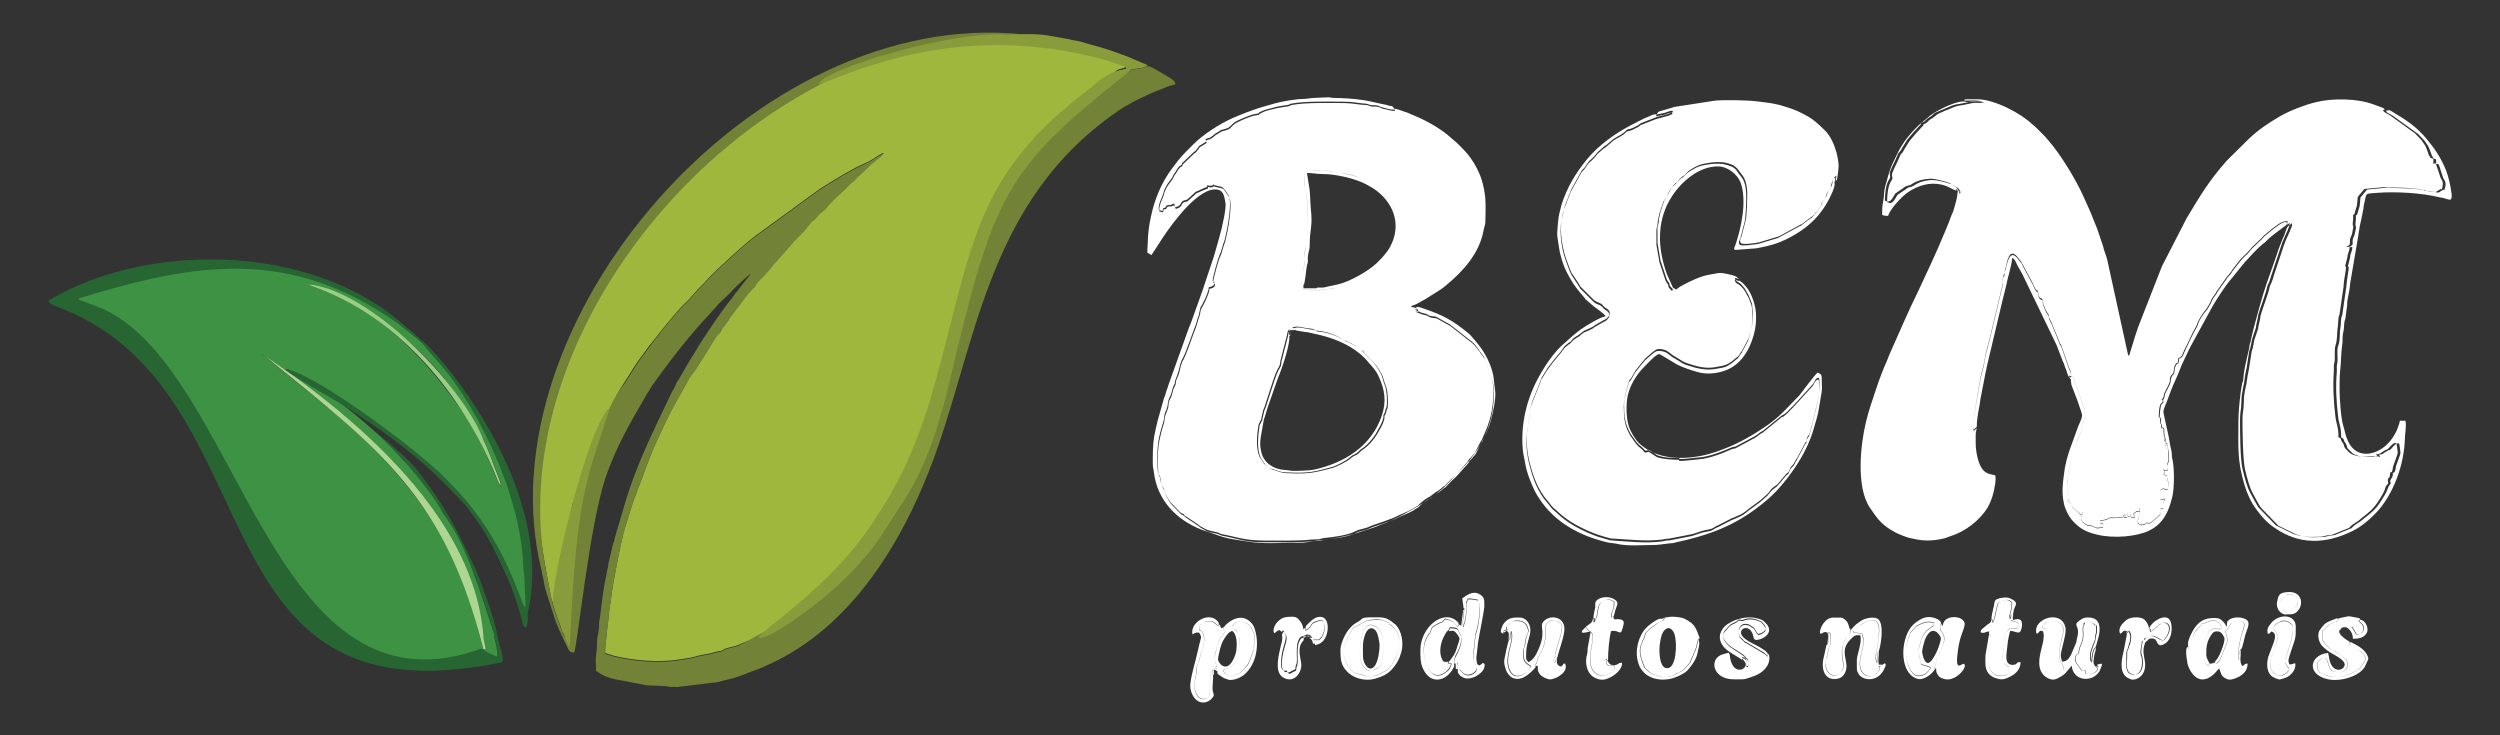
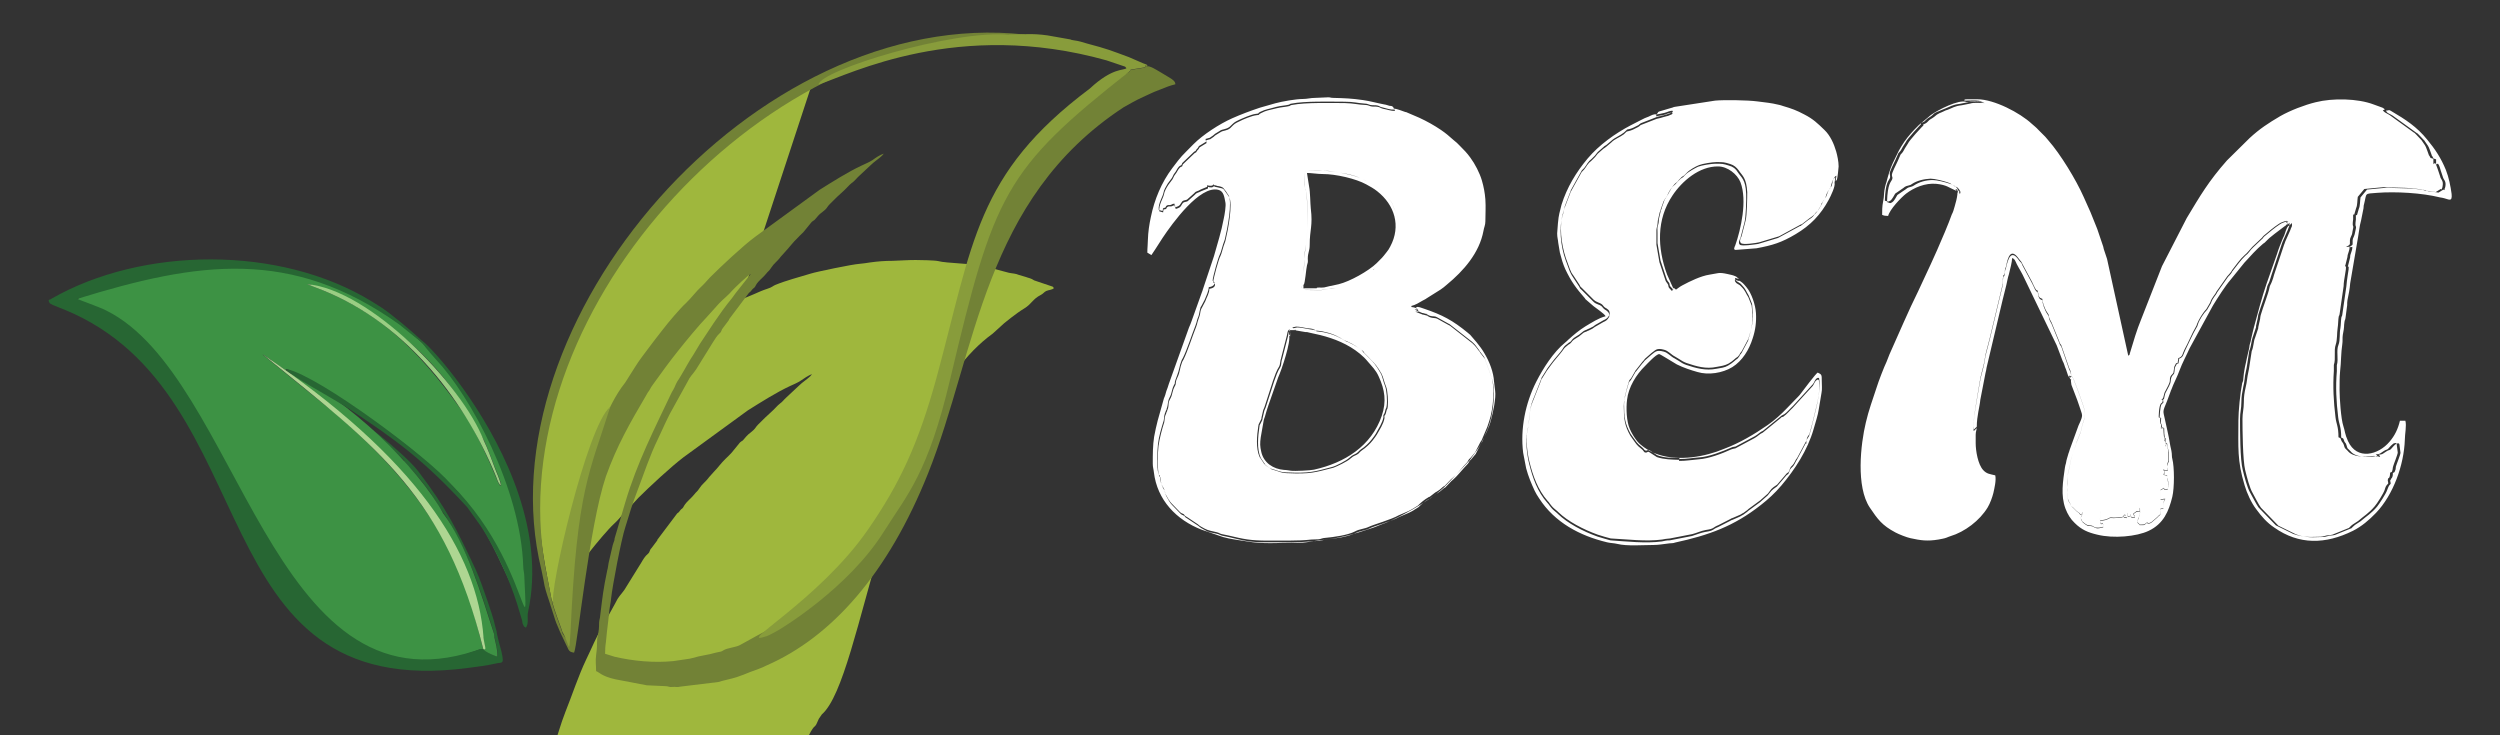
<svg xmlns="http://www.w3.org/2000/svg" id="Camada_1" viewBox="0 0 919.3 270.4">
  <rect x="0" y="0" width="919.3" height="270.4" fill="#333333" stroke="none" />
  <defs>
    <style>      .st0 {        fill: #276633;      }      .st0, .st1, .st2, .st3, .st4, .st5, .st6, .st7 {        fill-rule: evenodd;      }      .st1 {        fill: #889c3b;      }      .st2 {        fill: #3d9244;      }      .st3 {        fill: #fff;      }      .st4 {        fill: #728236;      }      .st5 {        fill: #9fb73d;      }      .st6 {        fill: #9ace83;      }      .st7 {        fill: #aed692;      }    </style>
  </defs>
-   <path class="st5" d="M299.2,29c-12.2,5.3-38.5,27.1-47.8,35.5-2,1.8-2.8,3-4.4,4.9-1.5,1.8-2.9,3.5-4.3,5-2.3,2.3-10.2,12.8-12.2,15.8-2.6,3.9-5,7.3-7.3,11.3-1.2,2.1-2.4,3.7-3.3,5.9-1,2.2-1.7,2.6-3.2,6.1-1.8,4.2-2.7,5.1-4.5,9.5-2.6,6.3-6.7,17.4-8.4,24.1-.7,2.5-1.1,5.1-1.8,7.6-2,7.1-4.2,25.6-3.9,33.3.5,11.6,2.6,21.3,4.7,32.4l.6,1.3c0,0,.4-.6.5-.7,2.1-3,5.7-31,6.6-35.7,8.3-16.1,10.5-32.2,19.3-45l3.6-5.7c1.4-2.2,3.5-4.9,5-7,.4-.6.8-1,1.3-1.6l4.1-5.2c1.9-2.4,6.3-7.7,8.4-9.6,2.2-2,3.7-4.3,5.9-6.3,1.2-1.1,1.9-2.1,3-3.2,4-4,12.3-11.7,16.7-15l23.6-17.2c4.8-3,10.3-6.5,15.4-8.9,1.3-.6,2.8-1.2,4-2,1.1-.7,2.8-2,4.2-2.4l-.7.8c-1,1-2.8,2.1-4.2,3.5l-4.6,4.3c-1.1,1-1.3,1.5-2.3,2.2l-.7.6s0,0-.1.1c0,0,0,0-.1.1-1.8,2-4.1,3.8-6,5.8-.7.7-1.6,1.5-2.1,2.3-.9,1.3-2.5,2.1-3.4,3.2-2.1,2.5-.9,1-2.3,2.2l-3.1,3.8c-.8.8-1.4,1.5-2.2,2.2-1.6,1.5-2.8,3.3-4.3,4.8l-1.8,2c-.1.2-.2.2-.3.4-.9,1.2-2.3,2.2-3.1,3.5-1.2,1.8-1.1,1.2-2,2.4-1.1,1.4-2.7,2.5-3.7,4.1-.3.4-.1.3-.4.7-.4.6-.6.4-1.1,1.1-.6.8-.3.5-1.1,1.1l-7.3,9.7s0,0,0,.1c0,0,0,0,0,.1l-2.1,2.8c-.9.9-.5,1.4-1.3,2.1,0,0,0,0-.1.1-1,.8-1.7,2-2.4,3.2l-6.2,10c-1.5,2.1-2.1,2.3-3.4,5l-4.7,8.5c-2.3,3.9-3.9,7.9-5.9,12-3,6.3-5.1,12.9-7.7,19.4-1.7,4.3-3,9.1-4.4,13.3-1.4,4.2-4.7,21.4-5.2,26.2-.1,1.4-.4,2.4-.6,4-.3,2.7-.5,5.2-.9,8-.2,1.5-.2,2.6-.4,4-.2,1.1-.3,3-.3,4.2l3.5,1.1c6.9,1.6,14.5,2.3,21.6,1.6l6.1-.9c.2,0,.6-.2.8-.2,3.2-1,5.7-1.1,8.7-2,.6-.2,1.1-.2,1.9-.4.4,0,.4-.1.8-.4,1.5-.9,4.5-1.1,6.2-2,1.5-.8,3.4-1.2,5-2.1.6-.3,5.9-3,6.2-3.1.4-.7-.2,0,.4-.5l1.3-.7c.5-.3,1.2-.7,1.7-1,4.4-2.6,8.4-5.4,12.4-8.5l13-14.4c.1-.1,0,0,.2-.3l1.2-1.4c.5-.8.5-.9,1.1-1.5.8-.9,1.2-2.2,2-3.1.7-.7.5-1.1,1-1.7.2-.3.4-.3.6-.7l4.4-7.1c.5-1.1,0-.1.6-.7l1.1-2c.2-.3,0-.1.2-.4,2-3.4,1.3-.7,3-4.8l1.1-1.6c15.3-13.3,23-111.3,62.8-140l4.3-3.9s4.5-3.7,7.2-5.3c3-1.8,3.1-3.5,6.3-5.1.9-.5,1.1-1,1.9-1.4.9-.4,2.1-.4,2.8-1,0,0,0-.1-.1-.2,0,0,0-.1-.1-.2,0,0,0-.1-.1-.1,0,0,0,0-.1-.1l-6.8-2.3c-1.4-.9-1.6-.7-3.2-1.3l-2.4-.7c-1.4-.6-2.3-.5-3.7-.8l-6.8-1.8c-.7-.2-.8-.4-1.6-.6-3.5-.9-14.8-1.1-17.6-1.9-1.2-.3-6.8-.4-8.3-.4-2.9,0-5.4.2-8.4.3-3,0-5.5.2-8.4.6-1.2.2-2.6.4-3.8.5-2.8.2-15.8,2.9-18,3.6-4.5,1.4-8.7,2.4-13.1,4.2-.9.4-1,.8-2.9,1.4-3.2,1-6.6,3-9.5,3.7" />
+   <path class="st5" d="M299.2,29c-12.2,5.3-38.5,27.1-47.8,35.5-2,1.8-2.8,3-4.4,4.9-1.5,1.8-2.9,3.5-4.3,5-2.3,2.3-10.2,12.8-12.2,15.8-2.6,3.9-5,7.3-7.3,11.3-1.2,2.1-2.4,3.7-3.3,5.9-1,2.2-1.7,2.6-3.2,6.1-1.8,4.2-2.7,5.1-4.5,9.5-2.6,6.3-6.7,17.4-8.4,24.1-.7,2.5-1.1,5.1-1.8,7.6-2,7.1-4.2,25.6-3.9,33.3.5,11.6,2.6,21.3,4.7,32.4l.6,1.3l3.6-5.7c1.4-2.2,3.5-4.9,5-7,.4-.6.8-1,1.3-1.6l4.1-5.2c1.9-2.4,6.3-7.7,8.4-9.6,2.2-2,3.7-4.3,5.9-6.3,1.2-1.1,1.9-2.1,3-3.2,4-4,12.3-11.7,16.7-15l23.6-17.2c4.8-3,10.3-6.5,15.4-8.9,1.3-.6,2.8-1.2,4-2,1.1-.7,2.8-2,4.2-2.4l-.7.8c-1,1-2.8,2.1-4.2,3.5l-4.6,4.3c-1.1,1-1.3,1.5-2.3,2.2l-.7.6s0,0-.1.1c0,0,0,0-.1.1-1.8,2-4.1,3.8-6,5.8-.7.7-1.6,1.5-2.1,2.3-.9,1.3-2.5,2.1-3.4,3.2-2.1,2.5-.9,1-2.3,2.2l-3.1,3.8c-.8.8-1.4,1.5-2.2,2.2-1.6,1.5-2.8,3.3-4.3,4.8l-1.8,2c-.1.2-.2.2-.3.4-.9,1.2-2.3,2.2-3.1,3.5-1.2,1.8-1.1,1.2-2,2.4-1.1,1.4-2.7,2.5-3.7,4.1-.3.4-.1.3-.4.7-.4.6-.6.4-1.1,1.1-.6.8-.3.5-1.1,1.1l-7.3,9.7s0,0,0,.1c0,0,0,0,0,.1l-2.1,2.8c-.9.9-.5,1.4-1.3,2.1,0,0,0,0-.1.1-1,.8-1.7,2-2.4,3.2l-6.2,10c-1.5,2.1-2.1,2.3-3.4,5l-4.7,8.5c-2.3,3.9-3.9,7.9-5.9,12-3,6.3-5.1,12.9-7.7,19.4-1.7,4.3-3,9.1-4.4,13.3-1.4,4.2-4.7,21.4-5.2,26.2-.1,1.4-.4,2.4-.6,4-.3,2.7-.5,5.2-.9,8-.2,1.5-.2,2.6-.4,4-.2,1.1-.3,3-.3,4.2l3.5,1.1c6.9,1.6,14.5,2.3,21.6,1.6l6.1-.9c.2,0,.6-.2.8-.2,3.2-1,5.7-1.1,8.7-2,.6-.2,1.1-.2,1.9-.4.4,0,.4-.1.8-.4,1.5-.9,4.5-1.1,6.2-2,1.5-.8,3.4-1.2,5-2.1.6-.3,5.9-3,6.2-3.1.4-.7-.2,0,.4-.5l1.3-.7c.5-.3,1.2-.7,1.7-1,4.4-2.6,8.4-5.4,12.4-8.5l13-14.4c.1-.1,0,0,.2-.3l1.2-1.4c.5-.8.5-.9,1.1-1.5.8-.9,1.2-2.2,2-3.1.7-.7.5-1.1,1-1.7.2-.3.4-.3.6-.7l4.4-7.1c.5-1.1,0-.1.6-.7l1.1-2c.2-.3,0-.1.2-.4,2-3.4,1.3-.7,3-4.8l1.1-1.6c15.3-13.3,23-111.3,62.8-140l4.3-3.9s4.5-3.7,7.2-5.3c3-1.8,3.1-3.5,6.3-5.1.9-.5,1.1-1,1.9-1.4.9-.4,2.1-.4,2.8-1,0,0,0-.1-.1-.2,0,0,0-.1-.1-.2,0,0,0-.1-.1-.1,0,0,0,0-.1-.1l-6.8-2.3c-1.4-.9-1.6-.7-3.2-1.3l-2.4-.7c-1.4-.6-2.3-.5-3.7-.8l-6.8-1.8c-.7-.2-.8-.4-1.6-.6-3.5-.9-14.8-1.1-17.6-1.9-1.2-.3-6.8-.4-8.3-.4-2.9,0-5.4.2-8.4.3-3,0-5.5.2-8.4.6-1.2.2-2.6.4-3.8.5-2.8.2-15.8,2.9-18,3.6-4.5,1.4-8.7,2.4-13.1,4.2-.9.4-1,.8-2.9,1.4-3.2,1-6.6,3-9.5,3.7" />
  <path class="st2" d="M177.7,238.7c-1.9-7.5-2.9-11.4-5.2-18.9-2.3-7.4-5.6-13.9-9-20.6-2.4-4.8-6.1-10.2-9.2-14.5-8.8-12.2-20.3-23.6-31.8-33.3l-25.8-20.9s-.2-.2-.3-.2c.8.2,3.6,2.3,4.4,2.9,1.3.9,3.1,2.2,4.5,3-.2-.7-.3-.1,0-.5.9.2,2.6,1.2,3.5,1.7.6.3,1.1.5,1.8.8,2.8,1.2,5.6,3,7.9,4.6l6.3,3.9c13.1,8.3,25,16.1,40.7,31.1,14.7,14.6,22.3,40.1,27,45.3.7.8-.4.3.6.7.9-.9.6-12.5.6-14.5-.5-15.3-5.1-26.8-9.7-41.8-1.7-4.5-3.4-7.9-5.7-11.6-.3-.4-.6-1.1-.8-1.4-12.3-19-21.6-31.3-44.7-44.6-.4-.2-1.2-.5-1.7-.7-2.6-1-2.9-1.6-5.4-2.6-51.9-23.2-97.5,3.5-97.5,3.5,0,0,40.2,26,57.6,76.6,11.2,32.5,41,51.3,47.8,51.4,7.8,4.9,15.6,10.4,40.9,1.4,1.3-.4,1.8-.9,3.2-.6M184.2,178.6c-1.7-1.1.4.6-.6-.5-.4-.4-1-2.1-1.3-2.8-2.8-6.8-6.8-15.3-10.4-21.3-15-21.7-30.3-38.8-55.9-48.3l-3.1-1.2c2.4,0,11.2,3.6,13.3,4.8,20.5,11.6,33.9,22.5,46.9,43.8l4.9,8.9c1.3,2.7,2.8,6.9,3.9,9.7.7,1.9,2.2,4.8,2.4,6.9Z" />
  <path class="st4" d="M422,24.4l-.9-.2c0,.1.3-.2,0,.4-.1.5.2,0-.3.3l-5.1.8c.1,0,0,.3-.3.6-.7.5-2,1.1-2.9,1.1-.1,1.6.1.7-.7,1.1l-.7.2c-.2,0-.4.1-.7.2-17.6,6.3-34.9,28.7-45.8,54.2-16,37.4-23.6,84-29.2,94.3-.6,1.7-.7,1.1-1.5,1.9-40.9,52.6-25.7,37.6-61.8,57.9-1.7.9-4.7,1-6.2,2-.4.2-.4.3-.8.4-.7.2-1.3.2-1.9.4-3,.9-5.4,1-8.7,2-.3,0-.6.2-.8.2l-6.1.9c-7.1.7-14.7,0-21.6-1.6l-3.5-1.1c0-1.2.1-3.1.3-4.2.2-1.4.2-2.5.4-4,.4-2.8.6-5.3.9-8,.2-1.6.5-2.6.6-4,.5-4.8,3.8-22,5.2-26.2,1.3-4.2,2.7-9,4.4-13.3,2.5-6.5,4.6-13.1,7.7-19.4,2-4.2,3.6-8.1,5.9-12l4.7-8.5c1.3-2.7,2-2.9,3.4-5l6.2-10c.7-1.1,1.4-2.3,2.4-3.2,0,0,0,0,.1-.1.8-.7.4-1.1,1.3-2.1l2.1-2.8s0,0,0-.1c0,0,0,0,0-.1l7.3-9.7c.8-.6.4-.3,1.1-1.1.5-.7.7-.5,1.1-1.1.3-.4.1-.2.4-.7.9-1.6,2.6-2.7,3.7-4.1.9-1.2.8-.6,2-2.4.8-1.3,2.2-2.3,3.1-3.5.1-.1.1-.2.3-.4l1.8-2c1.5-1.6,2.7-3.3,4.3-4.8.8-.8,1.3-1.4,2.2-2.2l3.1-3.8c1.3-1.1.2.3,2.3-2.2,1-1.2,2.6-1.9,3.4-3.2.5-.8,1.4-1.6,2.1-2.3,1.9-2,4.1-3.7,6-5.8,0,0,0,0,.1-.1,0,0,0,0,.1-.1l.7-.6c1-.7,1.3-1.2,2.3-2.2l4.6-4.3c1.4-1.4,3.2-2.5,4.2-3.5l.7-.8c-1.4.4-3.1,1.6-4.2,2.4-1.2.8-2.8,1.4-4,2-5.1,2.4-10.6,5.9-15.4,8.9l-23.6,17.2c-4.5,3.3-12.7,11-16.7,15-1.1,1.1-1.8,2.1-3,3.2-2.2,2-3.7,4.2-5.9,6.3-2.1,1.9-6.5,7.1-8.4,9.6-1.8,2.3-3.6,4.6-5.3,6.9-1.5,2-3.6,4.7-5,7l-3.6,5.7c-13.8,17.1-22.1,64.6-20.3,84.4-1.1,4.8,1.4,14.6-2.8,7.7-.1-1.1-3.3-8.5-3.9-12l-1.5-7.8C181.4,121.5,273.2,15.1,368.6,12.9c1.1,0,8,.5,8.2-.2C277.4,1.8,176.8,118.7,199.1,209.6l.8,3.9c.3,2.4,1.2,5,2,7.4l2.3,7.2c.5,1.5,1.2,2.8,1.8,4.4l3,6.3c.5.9,1,1,2.1,1.2,1.3-2.6,5.5-46.4,11.7-64.8,4-11.2,8.8-19.6,14.8-29.8.4-.8.7-1.2,1.2-1.9.4-.8.8-1.4,1.3-2.1,3.1-4.3,6.2-8.6,9.5-12.7,2.7-3.4,7.4-9.1,10.3-12.1l4.5-5c1.5-1.6,3.5-3.1,4.9-4.8.6-.7,5.9-5.8,6.8-6.1-.2.3,0,0-.3.4l-5.3,6.7c-.5.6-.8,1.2-1.3,1.8-2.4,2.9-4.6,6-6.7,9.1l-5.1,7.7c-.8,1.4-1.6,2.7-2.4,4-1.7,2.5-3.1,5.3-4.7,7.9-.4.7-.7,1.2-1.2,1.9-.4.7-.7,1.3-1,2.1-.3.7-.7,1.3-1.1,2-6.4,13.5-12.7,25.8-17,40.2l-4,13.5c-.1.8,0,.6-.3,1.3-.2.5-.2.5-.4,1.2l-1.5,6.5c-.2,1-.2,1.7-.5,2.7-1.5,7.2-1.7,9.4-2.6,16.7,0,.8-.4,1.7-.4,2.7,0,3.8-.6,4.6-.7,5.8-.2,3.3.1,2.2-.4,6-.3,2.5,0,3.5,0,5.9.9.2,2,1.9,7.1,3l11.5,2.2,6.6.3c1.7,0,1.5.5,2.9.3,1.1-.1,1.8.2,2.8-.1l14-1.7c2.3-.7,4.6-1.1,6.8-1.8.8-.3,1.6-.6,2.5-.9.9-.3,1.6-.7,2.5-1,2.1-.8,4.1-1.4,6-2.4,23.8-10.4,44.6-33.6,59.4-70.7,17.9-44.9,20.2-100.6,71.8-134.5l3.2-1.8c2.7-1.5,5.3-2.6,8.1-3.9l5.1-2c1-.3,1.7-.6,2.7-.8,0-1.1-1-1.7-1.9-2.3l-4-2.4c-.9-.5-3.5-2.2-4.5-1.9" />
  <path class="st0" d="M148.5,169.6c2.6,2.7,5.8,6.2,8.1,9.4,2.8,3.4,4.7,7.5,6.5,9.7,2.5,3.3,8.1,14.4,9.7,18.6.2.5.4,1,.6,1.4,3.3,8.1,5.5,15.5,8.2,23.9.2.6.1,1.1.3,1.8.5,2.4,1.1,4.1,1.1,7-.7,0-3.7-1.4-4.5-2l-.5-.5c0,0,0,0-.1-.2h0c-1.3-.3-1.8.2-3.2.6-75.2,24.7-86.6-100.8-135.6-125.1-1.5-.9-10.7-4.2-10.7-4.3,44.4-13.7,78.7-18.9,118.4,9.4,21.4,17.5,1.7-.7-6.5-6.2-1.3-.8-2.2-1.4-3.5-2.2-34-20.9-84.6-20.1-117.8-1.1-.5.3-.4.3-1.1.5,0,1.5,1.3,1.7,2.4,2.2,1.1.5,2.3.9,3.5,1.4,75.4,31.1,48.5,144.9,148.4,131.7,4.2-.6,6.1-.7,10.5-1.7,2-.5,3.2,1,1-6.9,0,0-.2-.6-.2-.7l-.6-2.5c-.2-.6-.2-1.2-.3-1.7-.2-.6-.3-1.1-.5-1.8-.5-2.4-1.9-6.6-2.8-9.2-1.4-3.9-2.7-8-4.4-11.7-6.9-14.6-10.6-22.3-21.1-36.1-5.2-6.8-25-22.1-22.8-19.1.8,1.1,12.3,9.4,17.7,15.2" />
  <path class="st1" d="M371.1,12.8c-20.5-2-69.7,13.1-70.1,18.3,11.5-3.8,51.3-24.2,105.9-8.9l6.8,2.3c0,0,0,0,.1.1,0,0,.2.3.3.3,0,0,0,.1.1.2-1.1.9-5.1-.3-13.5,7.5-41.9,31.4-42.9,56.9-56.3,106.2-6.7,24.5-13.7,39.3-25.2,55.9-18,26.1-50,43.5-37.2,39.2,1.1-.4,2.4-1.2,4.1-2.1,1.6-.9,26-15.7,38.9-36.3,8.7-13.8,16.2-21.3,24.4-56.1,16.1-67.8,19.9-77,66-113.2.4-.3.4-.6.3-.6l5.1-.8c.5-.3.1.2.3-.3.2-.6,0-.2,0-.4l.9.2c-.5-.8-.1-.4-1.6-1l-5.3-2.3c-6.8-2.5-7.5-2.9-15.4-5-1.8-.5-2.7-.9-5-1.2-1-.2-.3,0-1.1-.3l-8.5-1.5c-5.8-.8-8.6-.3-14.2-.3" />
  <path class="st2" d="M177.8,238.7c0,0,.1,0,.1.2l.5.5c.8.6,3.8,2,4.5,2,0-2.9-.6-4.6-1.1-7-.1-.7,0-1.2-.3-1.8-4.5-13.9-10-32.6-18.6-43.9-8.7-16.2-35.3-42.7-55.9-51.3.4.9,8.2,6.5,9.3,7.4l11.5,9.4c12.6,11.8,25.3,23.9,33.8,39.1,9.2,16.4,11.4,23.7,16.1,41.1.1.7.3,1.6.4,2.3.6,2.6.1,1.9-.5,2" />
  <path class="st0" d="M105.3,136.1c1.4,1.8,16.7,10.3,19.4,12,.5.3,1.3.8,1.9,1.1,19.7,12.9,29.3,20.1,45.2,37.3l4.8,6.7c2.6,3.8,6.3,10.8,8.2,15.1,2,4.4,3.9,9.1,5.4,13.9l1.8,6c.2.9,0,.8.4,1.6.4.8.3.6,1,1,1.2-1.8.3-3.8.8-5.9,12.7-58.3-59.1-120.8-33.8-92.6,12.5,13.2,31.1,47.3,32,75.9,0,1.5.4,2.4.4,3.8.5,11.4.8,13.2-.7,9.5-2.8-7-9.2-26.6-26.5-43.7-7.8-9.3-47.7-39.2-60.1-42.1-.3.4-.2-.2,0,.5" />
  <path class="st1" d="M202.9,220.4c.6,3.5,3.7,10.9,3.9,12,2.7,4.4,2.4,9.6,3-.2,2.4-52.8,7.1-58.6,14.6-82.6-8.6,6.8-22.8,69-20.9,72.2l-.6-1.3Z" />
  <path class="st7" d="M177.7,238.7h0c.6,0,1.1.7.5-2-.2-.6-.3-1.6-.4-2.3-2.2-31-24.9-66.3-81.5-104.3,0,0,.2.2.3.2,43.4,35.1,67.1,52.5,81.1,108.3" />
  <path class="st6" d="M184.2,178.6c-.2-2-1.7-4.9-2.4-6.9-1-2.8-2.6-7-3.9-9.7-8-20.7-42.2-55.7-65-57.5l3.1,1.2c31.3,11.5,54,39.3,66.4,69.5.3.7.8,2.4,1.3,2.8,1,1.1-1.2-.6.6.5" />
  <path class="st3" d="M719.7,70c1.6.3.2-.1,1,1.4.4-.9.1-1.2-.5-2-.6-.8-.9-.6-1.6-1-.9-.5-.3-.4-1.8-.9-1.5-.5-4.5-1.3-6.1-1.3-2.4,0-5,.7-6.9,2-.2.2-.6.3-.8.4-2.3.6-1.1.4-3.4,1.8l-1.9,1.3c-.4.6-1,2-1.8,2.6-1,.7-.9.3-2,0,.2-7,1.5-7.3,1.9-8.4.2-.6.1-.4,0-.9-.2-.9,0,.1-.1-.5-.2-.8,1.6-4,2.1-5.2l1.1-2.5s0,0,0,0l.3-.3c.7-.7.8-1.2,1.3-2,2.2-3.3.4-1.2,3.9-5.3l2.3-2.5c1.5-1.3-.5-.4,1.1-1.2l.4-.2c.3-.2,0,0,.4-.3,1.4-1.5,1.3-1,2.6-2,1.3-1.1.8-.7,2.2-1.5,0,0,0,0,.1,0l.9-.4c.8-.3.6-.4,1.7-.7,1.9-.7,2.6-1.4,5.3-1.7l3-.6c1.4-.5,3.8-.2,5.4-.2-1.6-.7-4.3-.4-6.7-.4-2.8-1.1-10.6,3-13.1,4.8l-4.3,3.6s-.2.2-.2.2c-.3.3-.2.1-.3.3l-1.1,1.1c-1.9,2-3.5,3.9-5,6.4-.6,1-1.1,1.9-1.6,3-.5,1-1,2-1.5,3.1-1,2.1-1.7,4.6-2.3,6.9-.2.7-.4,1.1-.5,1.7-.5,2.3-.3,2.4-.5,4-.4,2.9-.6,2.4-.6,6.4.6.3,1.3.4,2.2.4.6-2.4,4.7-6.7,6.6-8.2,2.9-2.2,7-4,11.2-3.6,3.7.4,4.6,1.4,6.5,2.2.9.4.4.3.9.1M479.4,104.7c.5-.4.9-6,1.2-7.1.3-1.2.4-.9.3-2.5,0-2.2.7-2.8.7-5,0-5.9,1.2-6.8.4-13.5-.2-1.8-.2-6.1-.6-7.9l-.8-5.1c1.6,0,3.8.4,5.9.4,4.7,0,12.1,1.7,15.9,3.8,1.3.7,2.9,1.6,4,2.5,6.4,5,8.9,12.8,4.8,20.4-.5.9-.7,1.3-1.3,2-1.7,2.2-1.7,2.1-3.5,3.9l-.2.2c-3,2.9-9.8,6.7-13.9,7.7l-2.7.6c-.9.1-2,.5-2.7.6-1.3.2-2.6-.2-2.8.3,0,0-.2,0-.2.1-.2.4-4,.5-4.5,0,1.1.4-1-.6.5.4,1.7,1.1,6.8,0,8.7-.3,1.3-.3,2.1-.2,3.3-.4,3.5-.7,7.1-2.5,10.2-4.2.7-.4,1.4-1.5,2.8-2.4.4-.2.2,0,.5-.4,2-1.4,4.3-3.4,5.8-5.8,1.4-2.2,1.5-2,2.3-4.9.9-3.1,1.1-6.6.1-9.6-.2-.6,0-.1-.3-.6-2-3.4,0-2.1-4.1-6.4l-1-1.2c-2.4-2.5-4.3-2.7-5.7-3.7-.4-.3-.8-.4-1.2-.6-.5-.2-.8-.3-1.2-.5-2-1-4.9-1.5-7.3-2-3.8-.7-2.5-.6-6.4-.7-.6,0-5.8-.7-6.6.3-.6.7,0,4.9.1,6.1.3,1.3,0,0,.4,1,.5,1.4.6,11.9.4,14.1-.2,1.9-.2,3.7-.4,5.5-.2,1.8-.6,3.4-.7,5.4,0,2.3,0,4.1-.7,5.7-.2.4,0,0-.2.6-.2.8-.4,2.9-.2,3.6.2.7,0,.5.4.9,0,0,0-.6,0-.7.2-.5,0-.2.4-.6ZM726.9,157c0-4.1,1.1-7.5,1.3-10l1.9-9.8c.2-.7.3-1.3.4-2l5.9-24.9c.6-2.6,1.3-4.9,1.8-7.5.1-.7.3-1.1.5-1.9.4-1.7,1.2-4.6,1.2-6,.9.2,1.2,1.1,1.7,2.2.5,1,1,1.8,1.5,2.7.3.5.4.8.7,1.3l12.5,25.9,2.2,5.8c.3.6.4.7.6,1.4.2.6.3,1,.6,1.6.2.5.3,1,.5,1.5.2.5.3,1.2.7,1.3.9.3.1.4.7,0,0-1.3-.2-1.8-.7-2.7l-2.9-8.4c-.4-.7-.5-.5-.8-1.5l-2.8-6.9c-1.6-2.8-.5-2.1-1.4-3.4-1.3-1.8-2-4.4-2-5.3-1.1-.4-1.3-.8-1.5-2-.4-2.2-.1-.1-1.2-2-.4-.8-.7-1.6-1.1-2.3l-3.5-6.5c-.5-1.4-.5-.8-1.3-1.9-2.9-4.3-4-.4-4.7,2.6-.2,1-.3.7-.4,1.3-.1.7,0,.9-.2,1.6-.5,1.3-.3-.4-.5,1-.2,1.2.1,2-.3,3.3l-4.5,18.8c-.5,1.8-.9,3.7-1.4,5.4-.5,1.7-.6,3.7-1.1,5.5-.5,2-1,3.6-1.3,5.6-.5,3.4-3,15.6-2.2,17.7l1.1-1.1ZM615.2,106.6c.2-.8.3,0-.1-1l-2.1-4.7c-3.6-9.8-3.9-20.2,2-29,3.5-5.3,9.9-10.8,16.8-10.7,3.4,0,7,2.8,8.2,5.8,2.6,6.8.1,17.5-1.9,23.2-.3.7-.8,1.6.1,1.7l7.7-.6c5.9-1.1,9.2-2.1,14.4-5.2,5.4-3.2,9.2-7.1,12.2-12.7.7-1.3,2.5-5,2.1-6.2l.3-2c-.8.4-1.3,1.9-1.5,2.7-.3,1.7-.5,1.2-1.2,2.4-1.2,2.1-.3,1.7-1.9,3.8-.6.8-.4.6-.7,1.4l-.4.7c-1.2,2.1-1.1,1.7-1.9,2.6l-.2.2s0,0-.1.1c0,0,0,.1,0,.1-.4.6-1.4,1.3-2.2,1.8l-2.7,2.1s0,0-.1,0c0,0,0,0-.1,0l-8.1,4.4-7.3,2.2c-1.3.2-6,.9-6.7.3-.8-.7,0-2,.2-2.5l1.5-5.8c.5-1.7.7-8.4.6-10.4-.2-5.4-1.8-6-3.1-8-.7-1.2-1.7-2-3.2-2.4-2.2-.7-2.4-.7-5.1-.7-1.4,0-5.1.6-6.3,1.1-1.2.6-3.5,1.8-4.6,2.9-1.8,2-.7.3-2.8,2.5-.4.4-.5.6-.9,1-.5.4-.5.4-.9.8-.9.9-1.5,2-2.2,3.5-.2.4-.4.6-.7,1-.2.3-.5.9-.6,1.1l-1,2.8c0,.3-.3.9-.4,1.2l-.7,3.1c-.1.7,0,1-.2,1.8-.4,1.6-.3,1.4-.3,3.3,0,1.2,0,2.5,0,3.7l1.1,6.4,2.3,6.9c.3.6.6.8.8,1.2.3.6.1.7.4,1.3l1.1,1.2c.2-.2.2,0,.2-.6ZM476.5,121.5l3.5.6c.6,0,.8,0,1.4.2,5.5,1.1,10.5,2.5,15.3,5.4,2.3,1.4,4.6,3.2,6.3,5.3,1.5,1.8,2.9,3,4,5.5,2.2,4.8,2.9,9.1,1.1,14.4-3.8,11.1-13.6,17.3-24.9,19.8-1.2.3-7.2.6-8.5.4-.9-.1-1.6-.3-2.5-.3-4-.3-7.5-2.6-8.4-6.6-.5-2.1-.5-3.2-.2-5.4l1.1-6.3c.1-.5.2-.6.4-1.2.3-.9.4-1.5.7-2.4.2-.7.4-1.3.7-2.1l3.5-10c1.3-2.8,4.8-13.4,4-15.4,0-1.2,0-1.5.2-2.4-.9.8-.7,1.2-1,2.4l-2.1,8.2c0,.3-.1.4-.2.7-.2.8-.2,1.9-.5,2.4-1,1.5-1.7,3.6-2.3,5.3l-3.1,9.6c-.1.4-.4.9-.5,1.2l-.6,2.6c0,.5-.1.8-.3,1.1l-.5,1c-.4.7-.2.4-.4,1.2-.5,3.4-1,8.1.5,11.4l1.5,2.2s0,0,0,.1l.8.8s0,0,.1,0c0,0,0,0,.1,0l.2.2c.9.7.8.8,2,1.1,2,.5,2.5,1.1,5,1.2,8.8.4,10.2-.2,17-2,1.3-.3,5.3-2.4,6.2-3.3.2-.2.3-.2.5-.4l.5-.4c.9-.6,1.7-.7,2.4-1.5.6-.7,1.3-1.1,2-1.6,1.7-1.4,2.5-2.3,3.8-4.1.3-.4.3-.5.6-.9,1-1.9,2.4-3.9,2.8-6,0-.2,0-.4,0-.6.5-2-.5,1.1.2-.5l.3-.7c.1-.5.2-.8.3-1.2.2-.6.2,0,.4-1.2.3-2,0-5.9-.6-7.4-.7-1.6-.9-3.5-1.7-4.8l-1.1-1.8c-1.4-2.2-2.2-2.7-3.9-4.5l-.9-.9c-.7-.6-.4-.6-1.1-1.3-.7-.5-3.4-2.3-4.5-2.7l-.6-.3c-.4-.2.2,0-.5-.2-.9-.3-1.5-.8-2.2-1.2l-.4-.2c-2.2-1.3-5.5-2.2-8.1-2.4-1.3,0-.1,0-1-.4-.7-.4-1.7-.4-2.6-.5-1.2-.2-2.7-.6-4.1-.6l-1.4.3.8.6c0,0,.1,0,.2.1ZM761.5,140l.2,1.5c1,2.8,1.9,4.7,2.9,7.8,1.1,3.7,1.7,2.9-.3,7.2l-3.2,8.8c-.2.8-.3.9-.5,1.5-.2.6-.3,1.2-.5,1.7-.2.5-.3,1.3-.4,1.8-.2.6-.3,1.1-.4,1.7-.7,5-1.6,10.1.2,15,.8,2.1,1.9,3.9,3.4,5.3,2.5,2.5,4.9,3.5,8.3,4.3,6,1.5,14.5.7,18.9-1.4,5.5-2.6,7.4-7.2,8.7-12.5.8-3.4.8-10.9,0-14-.2-.7-.1-1-.2-2-.1-1.2-.5-2.3-.7-3.7-.5-3.2-1.2-5.7-1.8-8.7-.7-3.4-1-2.6.8-6.9l1.3-3.5c0-.1,0-.2.2-.5.9-2.5,2.2-4.8,3.1-7.3.9-2.5,2.6-5.6,3.7-8.1l8.3-15.2c.1-.2.3-.5.4-.7,1.6-2.6,4.3-6.9,6.3-9.2l5.1-6.3c2.1-2.3,4.5-5,6.8-6.9l.4-.3c.2-.1.2-.1.4-.3.4-.4.7-.7,1.1-1.1.8-.8,1.5-1.2,2.4-2l3.7-2.8c.4-.3.3-.1.6-.5.4-.4.3-.2.3-.6.3-.7-.2-.5.6-.6-.8-.2-1.3.1-2.1.4-1.1.3-4.2,2.8-5,3.5-.6.5-1,.8-1.7,1.4-.7.6-.1,0-.7.8l-3.6,3.4c-.5.5-1,1-1.4,1.6-.7.9-.6.7-1.4,1.4-1.7,1.6-3.1,3.6-4.6,5.5-.3.3-.3.4-.5.8-.4.6-.8,1-1.3,1.5l-4,5.7c-.5,1.2-1.6,1.9-2.3,4l-1.4,2.4c-1.3,1.3-2.8,3.6-3.4,5.4-.3.8,0,.4-.4,1-1.6,2.7-2.8,5.6-4.2,8.4-.8,1.5-.6,2.6-2.3,3.2,0,.9-.2.9-.2,1.7-.9.2-.6.3-1,.9-.5.7-.4,1.3-.5,2.1-.2,1,0,.5-.4,1.1l-.2.2c-.5.6-.7,1.1-.8,2.2,0,1.1-1.1,2.7-1.6,3.8-.1.2-.4.7-.4.8l-.2.8c-.3,1,0,1.3-.9,1.6.6.4.3-.4.4,1l-.6.5c-.7.9-.7,5-.8,4.9,0,0,0,.1,0,.2h.1c.6,0,0-.1.5,0,0,.9-.3,1.3,0,2.1.3.9,0-.4.3.9,0,.4,0,.8,0,1.1-.5-.4.3-.3.8-.4,0,1.4.1,2.9.2,3.2.4,1.4.4-.5.3,1.3,0,.9-.6.4.2.6v1.7c0-.1-.2.2,0-.5.3-.8-.3.1.4-.6,0,1.4.5,2,.6,3.2v3.4c-.2.6-.7,1.4-.6,1.9v.4c.1,0,.2.6.2,1.2-1.6,0-.9-.3-1.5-.4.1,1.1.3-.9.3.9,0,.5,0,.6-.3.9.5.1.9.3,1.3.5v1c.3,1.7-.4-1.4.2.5.3,1,.2,2.7,0,3.4-2.4.5-.6-.1-1.5-.4-.3.3-.7.4-1.1.7v3.5c.8,0,.8-.2,1.7-.2l-.5.9c-.3.7-.2,1.7-.2,2.5-.5.1-.6.1-1.1.3,0,2.9.2,1.5-1.1,3l-2.1,1.8c-1.2.9-1.9.1-1.9.1v.2c-1.1.8-.2.7-2.5.7-.6-1-1.1-.5-.7-1.7.2-.8.4-.4.5-1.6.1-1,.8-1.8.3-2.9v1.2c-1.4,0-1,0-1.8.5,0,0-.2.2-.3.2,0,0-.3.1-.4.2.1.6.4.3.7,1.3-1.4,0-1.6.3-1.7-1.1-.2,1,0,.5-.9.9l-.3-1c0,0,.1-.2.1-.3,0,1,0,.9-.2,1.7-.7,0-.6,0-1.1-.2-.2-.7-.4,0,0-.6.2-.3,0,0,.6-.2,0,0,0,.5-.4-.2-.3,1-.8,1-1.9,1.1-1,0-1.8.2-2.6.1-1.7-.2-.9.8-4.4,1v-3.3c0,1.1-.4,4.4.4,4.6,0,0,.7-1.2.7,1.1l-1.3.3c-.5,0-.6.2-1.3,0-1-.2-.8-.7-2.2-.8-.8,0-.9,0-1.5-.4,0,0,0,0-.1,0,0,0-.2-.2-.2-.2l-.9-.7c-.1-.2,0,0-.3-.4l-.4-.8c-.1-.9.1-.7.4-1.4.2-.7.2-.6,0-.7.6-.6,0,.3-.2.4,0,0-.1,0-.2,0h-.3c-.3-.3-.5-.6-.5-.7l-.6-.3s0,0-.1-.1l-1.4-1.4c-.7-.5-.7-.7-1-1.3-.4-.9,0,0-.4-.7-.4-.6-.5-.8-.5-1.7l-.2-1.6c-.1-.7,0-1.5-.1-2.2,0-1.6.2-2.6.2-4.2,0-.7,0-.4.2-1l.6-2.6c.6-4.2,1.5-5.2,2.5-8.7l1.5-3.7c.3-1.3.6-2.9,1.2-4.4.4-1.1.5-2.6.2-3.8-.4-1.9-3.1-9.1-4-11.3-.2-.6-.5-1-1.1-1.1l.2,1.3ZM841.5,83.1c-.8.6-1.2,2.7-1.6,3.6-.3.7-.4.7-.6,1.3-.7,1.8-1.4,3.4-2,5.4l-3.9,11.1c-1.5,4.3-3.4,11.4-4.6,15.9-.2.7-.2.9-.4,1.6-.3,1.1-.4,1.9-.7,3,0,.5-.3,1-.4,1.6-.2.6-.1,1-.3,1.7-.2,1-.5,2.2-.7,3-.6,2.6-1.2,5.3-1.4,8,0,.8-.2,1-.4,1.6-.7,3.3-1.4,10.4-1.4,13.7,0,10-.5,14.7,2.3,23.9.8,2.8,2.5,6.5,4.3,8.8,1.9,2.6,3.9,4.9,6.6,6.7,9.1,6.4,18.8,6.2,28.9,1.2,3.2-1.6,6-4,8.5-6.6,6.4-6.7,10.3-17.7,10.6-26.9,0-2.1.7-5.1.2-7h-2c-.7,3-1.9,5.5-3.8,7.7-4.1,4.9-12,7-15.3-.2-1.2-2.6-1.1-3.8-1.7-5.5-.9-2.6-1.4-10.6-1.4-13.2,0-2.4,0-4.9.2-7,.4-3.2.3-6.8.8-9.9.2-1.2,0-2.3.2-3.5.7-3.5.3-2.8.6-4.7.1-.9.3-.6.4-1.6l.6-4.6c0-.7,0-1.2.1-1.8.4-1.9.9-4.4,1-6.2l2.9-17c.4-2.1.5-4,1.1-6.1l.9-4.5c.1-.6,0-1,.2-1.5,1.1-4.3-.1-3.8,4.9-4.2,6.7-.5,16.3,0,23.1,1.7.6.1.8.1,1.5.3,1.7.4,3,1.5,2.7-1.6-.4-2.9-1-6-2.1-8.8-1.8-4.4-4-7.7-6.9-11.2-3.8-4.7-8-7.4-13.1-10.4-.7-.4-.7-.5-1.4-.3-.9.2-.7-.2-.4.5.3.5,1,.7,1.5,1,.3.2.3.2.7.4l9,6.5s0,0,.1,0l.6.6s0,0,.1.1l1.8,1.9c.3.3,0-.1.3.4l1.1,1.6c.4.5,1.1,2.7,1.4,3.5,0,0,0,0,0,.1l.3.4c.7,1.2-.1.4,1.3,1v2c.3-.4,0-.2.7-.4.5.6.8,1.8,1,2.5l.8,2.4c.2,1,1.3,1.4.9,3.5-.2,1-.3.4-.3,1.3,0,0-.2,0-.2-.1,0,0-.2,0-.2-.1l-1.8,1.1c0,0-.2,0-.2,0l-1.9-.3c-3.1-.2-2-.6-3.5-.7l-3.5-.4c-1.7-.2-7.7-.2-9.9-.4l-7.3.7-2.4,2.9c-.2,1.1-.1,3.1-.6,4.1l-.7,2.4c0,0-.2,0-.2,0,0,0-.1,0-.1,0,0,0,0,0-.1,0h0c0,.5,0,1,0,1.6-.5,3.6.4,1.7-.1,3.8-.3,1.2-.2,1.5-.7,2.6-.5.9-.4,1.5-.4,2.8l-.5.5s0,0,0,0l-.9.5c.3,0,.8,0,1.3-.1,0,1.7-.9,2.6-.8,3.8l-.8,3.2s0,.1-.1.1c0,0,.2.1.2.2,0,0,.5-.8-.2,3.1-.2,1.3-.4,2.8-.5,4.1l-1.5,10.4c-.2,1.1,0,.2-.3.8-.2.8-.2,3.1-.4,4.2-.4,1.8,0,4.4-.7,6.1-.9,2.2.1,5.1-.6,7.5v2.2c-.5,5.7-.2,11.2.5,17,.3,2.6,1.1,3.3,1.1,7.4,1.1.4.7.4,1.2,1.5.4.7.3.2.6.9.4.8.2,1.4.9,1.9l.7.7c1.8,2.3,6.1,2.3,9,1.9,1.3-.2.9.1,1.9.2,0-.5-.3-.5-.6-.8,1.4-.1,1.4-.2,2.3-.8,2.4-1.7,1.3,0,3.3-2.4,0-.1.8-.7.9-.8,1.3-.5,1.1.2,1.2.2l.4,3.1c0,.7-1.5,4.3-1.7,5.1-.1.6,0,1-.3,1.5-.2.5,0,.5-.8.8,0,.6,0,1-.2,1.5-.4.9-.2.2-.4.5v.2c-.7.8-.2.8-.2,1.8,0,0-.1,0-.1.1-.7.7-.8,1.2-1.2,2.2-.4,1.3-2.9,5.1-3.7,6.1-2.1,2.5-3.9,3.5-6.1,5.4l-2,1.3s-.8.7-.8.7c0,0-.2.2-.2.2l-.3.3s0,0-.1.1c0,0,0,0-.1,0l-5.9,2.4c-1,.3-1.7.1-2.9.5-.9.3-1.7.3-2.9.3-3.2.2-6,0-8.7-1.1l-6.3-3.1-6.4-6.6c-.9-1.2-2.2-3.9-3-5.3-1.2-2-2.2-6.1-2.8-8.5-.9-3.6-1-15-1-18.8,0-2.4.5-3.7.5-6.1,0-2.2.2-3.5.7-5.7.2-1,.4-1.7.5-2.8.2-1.8.7-3.5.9-5.2l.8-5.2c.7-1.5.7-3.8,1.2-4.8l1.2-3.6c0-.2,0-.6.1-.8l.6-2.7c0-.2.1-1,.2-1.3.8-2.8,2.9-8.2,3.2-10,.1-.9.6-1.4.9-2.3.3-.7.6-1.7.8-2.5l3.7-11.1c.3-.8.2-.4.4-1.1l1.9-4.3c.4-1.5.7-.7.6-2.6l-.2.2s-.1,0-.1.1c-.3.2-.1.2-.5.4ZM609.1,42.1c-.9-.3-2,.4-2.9.8-1.1.4-1.8.7-2.7,1.2l-3.9,2c-5.7,3-11.6,7.2-15.8,12.2-4.2,5-7.6,10.6-9.6,17l-.8,3.2c-.4,1.4-.7,5.7-.8,7.3,0,1.6.3,2.1.4,3.5l.6,3.6c.6,2.3,1.1,4.1,2,6.1,2.2,4.6,3.9,6.9,7.3,10.8,0,0,0,0,0,.1,0,0,0,0,.1.1,0,0,0,0,.1.1l2.9,2.5c.7.6,4.2,2.9,4.4,3.7-2.5.6-5.2,2.4-7.4,3.7-2.3,1.4-4.4,3.2-6.4,5l-.3.3s0,0-.1.1l-.7.6c-4.3,3.5-8.1,9.5-10.6,14.4-4,7.9-5.9,17.3-4.8,26.1l1.1,5.7c.8,3,1.9,5.6,3.1,8.2.5,1,1,1.9,1.7,2.9,5.7,8.8,14.9,13.7,24.9,16.1,1.1.3,2.6.3,3.8.6,3.6.9,9.5.4,13.3.4,2.2,0,3.8-.4,5.9-.6,1-.1,1.3,0,2.1-.3,12.4-2.7,21.6-6,31.5-13.8,2.7-2.1,5.2-4.4,7.4-7,0,0,0,0,.1-.1,5-5.9,9.7-13.1,11.9-20.8.6-2.2,1.6-5.1,1.9-7.3l1-6c.3-1.3.1-3,.1-4.5,0-2.2,0-2.3-1.5-3-.7.4-5.4,6.6-6.2,7.7-.7,1-1.5,1.6-2.3,2.5l-2.8,2.9c-2.2,2.3-4.5,4.4-7.1,6.2-4.9,3.4-10.3,6.6-15.9,8.7l-2.9,1.1c-7.6,2.6-16.9,3.4-23.8.1-1.8-.9-4.1-2.4-5.4-4-1.1-1.4-2-2.9-2.7-4.5-1.2-2.7-1.4-7.6-1-10.7.5-4.6,3.4-9.3,6.6-12.4.9-.9,4-4.3,5.2-4.4.4,0,5.2,3.1,6.5,3.8,2.4,1.2,5.1,2.1,7.6,2.8,4,1.2,9.2.4,12.8-1.8,3.7-2.3,6.2-6.4,7.5-10.6,1-3,1.4-6,1.2-9.3-.2-3-1.6-7.3-3.5-9.5-.6-.7-1.2-1.5-2-2-.9-.6-.3-.3-.8-.3l-1.5-.4c.2.8,0,.5.6,1.2l1.3.8c.2.2.4.4.5.5,1.6,1.6,1.6,2.4,2.6,3.9l1.2,3c.1.5.1,1.4.2,2,.6,3.8-.5,7.4-1.5,11l-2.4,4.5c-.3.5-.6.6-.8,1.2l-.6.8c-1.2.8-1.6,1.5-3.5,2.6-1.3.8-2.6.9-4.3,1.2-4,.8-7.5-.2-11.1-1.4-1.2-.4-1.9-.9-2.8-1.5-.5-.3-1-.6-1.5-.9-1.5-.7-2.4-2.1-4-2.5-2.9-.8-3.3.3-4.6,1.2l-2.4,2.1c-.4.5-.5.7-1,1.2l-2.2,2.8c-1,1.1.6-.8-.2.2l-1.6,2.8c-.4.7-.6.4-.9,1.3l-.8,2.8c-.5,2.3-1,3.1-1,5.7,0,4.6.3,7.1,2.4,10.8.3.5.6.8.9,1.3,1.1,1.5,1.4,2.2,3.1,3.5,1.2.9.9,1.5,1.8,1.4,1.1-.1-.1,0,.5-.2,0,0,.1,0,.2,0,0,0,.1,0,.2-.1l3.1,2c2.7.9,5.5.9,8.3,1,0,0,.4-.2-.1,0,0,0,0-.2,0,0-.2.4-.2-.2,0,.4,2.7,0,4.6-.4,7.2-.6,3.5-.2,8.6-2.1,11.8-3.6.1,0,.8-.3,1-.3,0,0,.6-.1.6-.1l7.1-3.8c1.4-.8,1.8-1.5,3-2l7-5.7c.2-.2-1,.4.3-.1.2,0,.3,0,.4-.2,1-.6,2.3-2.2,3.3-3.1l7.4-8.1c.6-.8.7-1.8,1.6-2.2.5-.2-.1-.2.6,0,.9,5.1-1.4,11.7-2.5,16.8-.2.9-.5,1.9-.7,2.6-.1.4-.3,1.1-.4,1.3l-.6.9c-.4.7-.2.8-.4,1.4-.5,1.7.7-1-.3.5l-3.1,5.8c-.7,1-.9,2.1-1.9,2.9-.9.8-.7,1.1-1.2,2.2-.3.5,0,0-.8.7l-3.5,4.1c-2.3,1.6-1.9,1.5-3.4,3.3l-2.5,2.2s0,0-.1.1c0,0,0,0-.1.1l-4.5,3.3c-.5.5,0,0-.3.3l-1.5,1.1s-.2.1-.4.2l-.5.3c-.3.2,0,0-.6.3l-2.3,1c-.4.1-.8.3-1.1.5l-4.3,2.2c-2.3.9-1.3,1.3-4.7,1.8-1.7.3-3.3,1-4.9,1.5l-8.2,1.6c-1.4,0-1.8.2-2.9.4-5.9.8-12.9,0-18.9-.4-.2,0-4.1-1.2-4.8-1.4-5.3-1.9-11-4.9-14.5-8.3l-.2-.2s0,0-.1-.1l-1.3-1.1c-.6-.5-1.1-1.2-1.5-1.7-.5-.7-.2-.3-.8-1-3.6-4-5.4-9.1-6.7-14.4-.7-2.7-1.5-8.6-.7-11.7.9-3.6.5-7.6,2-11.1.2-.4.3-.8.5-1.2l2.6-6.6s0,0,0-.1c0,0,0,0,0-.1l1.7-2.7c.4-.8,1.1-1.5,1.6-2.3,1.3-1.9,3.7-4.5,4.4-5.5.7-1,.9-1.3,1.8-2l.6-.5c.8-.5.2,0,.9-.7.3-.3.1-.1.4-.5.9-1,2.4-1.5,3.3-2.4,1.5-1.4,1.3-.7,2.6-1.5,0,0,0,0,.1,0l1.4-.7c.3-.2.7-.5,1-.7l2.1-1.2c1.3-.9,2.1-.7,3-2.3.2-.4,0,.5.2-.6,0-1.2-.8-1.8-1.7-2.3-.6-.4-.8-.9-1.3-1.3l-.7-.4s0,0-.1,0c-1-.5-1.3-.4-2.1-1.2l-3.3-3.3s0,0-.1-.1c0,0,0,0-.1-.1l-.7-.7c-.8-.7-.6-.5-1-1.3l-2.1-3.2c-1.2-1.8-.7-1.2-1.4-2.5l-1.5-4.1c-1.8-5-2.6-12-.9-17,.3-1,.3-1.6.7-2.6l2-5.2s0,0,0-.1l4.1-7.4c1.6-1.5,1.6-2.2,2.7-3.4,0,0,0,0,.1-.1l.8-.7s0,0,.1-.1l.8-.8s.3-.3.3-.3c.7-.7.8-1.2,1.6-1.8l1.6-1.4c0,0,.8-.5,1-.7l1.9-1.6s0,0,.1-.1c1-1.1,3.2-1.9,4.5-2.9,0,0,0,0,.1-.1,1.3-1.2.6-.8,1.7-1.1,1-.2,2.2-.8,3.1-1.3l.4-.2c.5-.3.4-.3.9-.7l5.9-2.3c.5-.1.9-.2,1.3-.3.9-.2,1.5-.5,2.5-.7.3,0,.9-.3,1.1-.4.8-.3.7-.2,1-.8-.9-.3-2.1.4-3.1.7-1.1.3-2,.3-3,.6ZM521.4,113.8h-1.2c0,.1,2.8,1.3,2.8,1.3,0,0,.1,0,.2,0l1.1.3c2,.5-1-.5.8.4.3.2.6.3,1,.4.7.2,1.6,0,2.2.4l4.5,2.5s.1,0,.1,0l8.3,6.5c1.6,1.4,1.4,1.5,2.8,3.3,0,0,0,0,0,.1l1.4,1.8c0,0,.2.3.3.4l.3.6s0,.1,0,.2l2.2,6c1.7,4.1.9,12.5-.6,16.9-.3.8-.4,1.3-.7,2.1l-2,4.7c-.3.7,0,0-.5.8l-1.9,3.7s0,0,0,.1c0,0,0,0-.1.1,0,0,0,0-.1.1l-1.6,1.9c-.9.7-.7,1-1.2,1.6l-1.3,1.4c-1.3,1.4-2.5,3.1-4,4.3-.3.3-.4.3-.7.6l-2.2,2.3s0,0-.1.1c0,0,0,0-.1,0l-.3.2c-.5.3-1.1,1.1-2.5,1.9-.4.2-.4.2-.8.5l-1.8,1.4s0,0-.1,0c-.1,0-.3.1-.4.2-1.4.8-2.7,1.9-3.8,3l-1.6,1c-.6.4-1.1.6-1.8,1l-3.7,1.6c-2.8,1.6-9,3.3-10.9,4.2-1.6.8-3.5.8-5.1,1.7-2.7,1.4-7.8,2.1-11.1,2.4-.8,0-1.4.4-2.3.5-.9.1-1.8,0-2.7.1-5.1.6-10.8.3-15.9.4-6.7,0-9.1-.6-14.6-1.9-.9-.2-1.6-.3-2.4-.5-.9-.2-1-.5-1.9-.7-1.7-.4-3.1-.6-4.4-1.3-.9-.5-1.8-.9-2.5-1.6l-3.9-2.6c-2-1.1-.4-.8-1.9-1.4-.4-.2-.2,0-.4-.2-.2-.1-.2-.2-.4-.3l-3-3.1s0,0-.1-.1c-.8-.8-1.5-2.1-2.1-3.2-.5-.9-.3-1.4-.7-2.2-.1-.3-.3-.4-.5-.8-.6-1.2-.8-1.9-.9-3.3-.1-1.4-.3-.2-.7-1.7-.5-1.7-.4-8.2-.1-10.5.3-2.9,1.3-6.1,2.1-8.7.2-.8.1-1.6.4-2.5.1-.3.3-.9.4-1.1l.3-.6s0,0,0-.1c0,0,0,0,0-.1.3-.7.4-1.5.5-2.3.2-1.5.7-1.8,1.1-3,.3-.9.5-2.2.9-3l.5-1c0-.4,0-.7.2-1.2.2-.6.5-1.4.7-1.9.7-1.7.8-3.4,1.5-5.1,0,0,.2-.5.2-.5l.4-.7c1.5-3,3.2-8.4,4.6-11.9.3-.8.4-1.2.6-2,.2-.8.5-1.1.7-2.1.1-.5.3-1.7.5-2.3,0-.3.3-.6.5-1l1.1-2.1c.6-1.5,1.4-3,1.5-4.6.8-.1,1.6-.4,1.9-.9.6-1-.4-1.4-.5-1.5.1-1.5,2.1-8.7,2.7-9.7.4-.7,1-3.5,1.6-4.9l.2-.6c.9-3.6,2.9-13.9,1.3-16.3-.2-.2-.1-.2-.3-.4-.5-.9-.6-.9-1.2-1.7-.5-.7-.7-.8-1.8-1.1-.4,0-1.1-.2-1.3-.3-1.1-.3-.4.2-.9-.5,0,.8-1.7.7-2.3.4v.6c0,0-2.4,1-2.4,1-1,.7-1.7.5-2.3,1.3l-2.7,2.4c-.7.3-1.2.2-1.7.6,0,0,0,0-.1.1,0,0,0,0,0,.1l-.2.2c-.5.7-.6,1.2-1.4,1.5l-.8.3c0,0-.2,0-.2,0-.2-.6-.2-.5-.2-1.3-1,0-.9.4-1.6.5h-.8c0,0,0,0,0,0-1.5.5,0,1.1-2.2,1.1.9,0,.3-.1.2,1.1l-1.4-.4c-.3-2.3,1.5-4.9,1.7-6.2.2-1.3,1-2.4,1.6-3.5l1.5-2c.4-.6.5-1.2,1-1.8.7-.8.9-1.7,1.7-2.5.8-.7.7,0,1.1-1.1,0,0,0-.1,0-.1l4.4-4.2c.9-.6.2,0,.7-.5,0,0,0,0,0-.1l.3-.4c.3-.4-.1.2.3-.3.5-.6,0-.1.5-.8l2.6-1.6c0,0-.1-.6-.2-1l1.4-.4s0,0,.1,0l1.3-.9c.4-.3.2-.2.7-.6l1.8-1.1c.9-.7,2.2-.4,3.6-1.5l.2-.2c1.4-1.3,1.3-1.4,3.2-2.3,1.3-.6,4.5-2,6-2.2,2.2-.3.3,0,1.9-.8,2.1-1,2.7-.9,5.8-1.8,1.5-.4,3.5-.5,4.6-.8.6-.2.3-.3,1-.4,5-1,14.4-.7,19.4-.7,3.6,0,4.7.5,7.6.7.9,0,1.2.3,2,.5.9.2,1.9,0,2.6.2.7.1,1,.6,1.9.7,1.7.4,2.7.9,4.4.8-.1-.2-.3-.6-.5-.9-.4-.5-.7-.4-1.4-.5-.8-.2-1.1-.4-1.9-.5-2.7-.5-5-1.2-7.8-1.6-4.2-.6-6.7-.7-10.9-.8-1.1,0-1.2-.3-2.2-.2l-4.6.2c-1.6,0-2.8.4-4.4.4-2.5,0-7.7.9-10.2,1.6l-5.6,1.6c-3.6,1.2-6.8,2.4-10.2,3.9-4.7,2.1-10.7,6-14.2,9.5-4.7,4.8-4.1,3.9-7.8,8.8-4,5.3-6.6,11.6-7.9,18-.6,2.8-1,5.4-1.1,8.5,0,1.5-.2,2.8-.2,4.6l1.5.9c.5-.7.9-1.3,1.4-2.1l2.7-4.2c3.6-5.4,13.7-19.4,20.5-17.7,2,.5,2.2,2.6,2.6,4.6.3,1.2-.3,4.7-.6,6-.9,4.9-2.3,9.1-3.6,13.8l-4.2,12.6c0,0,0,.3-.1.3l-3.9,10.9c-.3.9-.6,1.6-1,2.5l-7.4,20.7c-.2.8-.6,1.8-.9,2.6-.2.5-.2.9-.4,1.4-.1.4-.3.8-.5,1.3l-2.3,8.2c-.5,1.9-.9,3.8-1.3,5.9-.5,3.1-.5,6.6-.5,9.9,0,1.4.3,2,.4,3.1,1.2,10.3,8.3,17.6,17.6,21.2l7.9,2.7c2.7.8,5.9,1.1,8.8,1.6,5.6,1,11.5.5,17.1.5,2.8,0,4.1,0,6.5-.5l6.2-.8c2-.2,4-.7,6-1.1,3.3-.7,7.6-2.2,10.7-3.2.9-.3,1.5-.6,2.5-1,2.9-1,5.8-2.4,8.6-3.9.4-.2.7-.4,1.1-.6.4-.2.7-.4,1.1-.6.4-.2.7-.4,1.1-.6,3.6-2.1,8.3-5.1,11.4-8,.4-.4.6-.6,1-1l8.5-9c1.4-2.1,3.2-4.1,4.3-6.4,1.3-2.6,2.9-5.6,3.6-8.6.7-2.5,1.9-8,1.5-10.6-.1-.8-.3-2.4-.4-3.3-.2-3.6-1.7-7.4-3.5-10.4-.9-1.6-1.8-2.7-2.9-4.1l-2.4-2.8c-.3-.2-.2-.2-.5-.4-.2-.2,0,0-.2-.2-5.7-4.7-9.5-6.7-16.3-9-1-.3-2.1-.9-2.9-.5ZM609.1,42.1c1-.2,1.9-.3,3-.6.9-.2,2.2-1,3.1-.7-.3.6-.3.5-1,.8-.3.1-.8.3-1.1.4-1,.3-1.6.5-2.5.7-.4,0-.8.2-1.3.3l-5.9,2.3c-.5.3-.4.3-.9.7l-.4.2c-.9.5-2.1,1.1-3.1,1.3-1.1.2-.4,0-1.7,1.1,0,0,0,0-.1.1-1.3,1.1-3.4,1.9-4.5,2.9,0,0,0,0-.1.1l-1.9,1.6c-.2.1-1,.6-1,.7l-1.6,1.4c-.8.6-1,1.1-1.6,1.8,0,0-.3.3-.3.3l-.8.8s0,0-.1.1l-.8.7s0,0-.1.1c-1.1,1.2-1.1,2-2.7,3.4l-4.1,7.4s0,0,0,.1l-2,5.2c-.4,1-.3,1.6-.7,2.6-1.7,5-.8,11.9.9,17l1.5,4.1c.7,1.4.1.7,1.4,2.5l2.1,3.2c.4.8.2.6,1,1.3l.7.7s0,0,.1.1c0,0,0,0,.1.1l3.3,3.3c.9.8,1.2.7,2.1,1.2,0,0,0,0,.1,0l.7.4c.6.4.7.9,1.3,1.3.9.5,1.8,1,1.7,2.3,0,1,0,.2-.2.6-.9,1.6-1.7,1.4-3,2.3l-2.1,1.2c-.3.2-.7.6-1,.7l-1.4.7s0,0-.1,0c-1.3.8-1.1.2-2.6,1.5-.9.9-2.4,1.4-3.3,2.4-.3.3,0,.1-.4.5-.7.7,0,.2-.9.7l-.6.5c-1,.7-1.2,1-1.8,2-.6,1-3,3.5-4.4,5.5-.5.7-1.2,1.5-1.6,2.3l-1.7,2.7s0,0,0,.1c0,0,0,0,0,.1l-2.6,6.6c-.2.4-.3.8-.5,1.2-1.5,3.5-1.1,7.5-2,11.1-.8,3.1,0,9,.7,11.7,1.3,5.2,3.1,10.3,6.7,14.4.6.6.3.3.8,1,.4.5.9,1.2,1.5,1.7l1.3,1.1s0,0,.1.1l.2.2c3.5,3.4,9.2,6.4,14.5,8.3.8.3,4.6,1.4,4.8,1.4,6,.3,13,1.2,18.9.4,1.1-.2,1.5-.3,2.9-.4l8.2-1.6c1.6-.4,3.2-1.2,4.9-1.5,3.4-.5,2.4-.9,4.7-1.8l4.3-2.2c.3-.2.7-.4,1.1-.5l2.3-1c.5-.2.3-.1.6-.3l.5-.3c.2-.1.3-.2.4-.2l1.5-1.1c.4-.3-.2.1.3-.3l4.5-3.3s0,0,.1-.1c0,0,0,0,.1-.1l2.5-2.2c1.4-1.8,1-1.7,3.4-3.3l3.5-4.1c.7-.6.5-.1.8-.7.5-1,.3-1.4,1.2-2.2.9-.8,1.1-2,1.9-2.9l3.1-5.8c.9-1.5-.2,1.2.3-.5.2-.7,0-.7.4-1.4l.6-.9c.1-.2.3-.9.4-1.3.2-.7.5-1.8.7-2.6,1.1-5.1,3.4-11.7,2.5-16.8-.8-.1-.2-.1-.6,0-.9.4-1,1.4-1.6,2.2l-7.4,8.1c-1,.9-2.3,2.5-3.3,3.1-.2,0-.3.1-.4.2-1.3.5,0,0-.3.1l-7,5.7c-1.2.5-1.6,1.2-3,2l-7.1,3.8s-.5.1-.6.1c-.2,0-.9.2-1,.3-3.2,1.4-8.2,3.4-11.8,3.6-2.6.2-4.5.6-7.2.6-.2-.6-.2,0,0-.4.2-.3,0,0,0,0,.5-.2,0,0,.1,0-2.9,0-5.7,0-8.3-1l-3.1-2c0,0-.1,0-.2.1,0,0-.1,0-.2,0-.6.3.6,0-.5.2-.9,0-.6-.5-1.8-1.4-1.7-1.3-2-2-3.1-3.5-.3-.5-.6-.8-.9-1.3-2.1-3.8-2.4-6.2-2.4-10.8,0-2.6.5-3.4,1-5.7l.8-2.8c.3-.8.5-.6.9-1.3l1.6-2.8c.8-1-.7.9.2-.2l2.2-2.8c.5-.5.6-.7,1-1.2l2.4-2.1c1.4-.9,1.7-2,4.6-1.2,1.6.4,2.6,1.8,4,2.5.5.3,1,.6,1.5.9.9.6,1.7,1.1,2.8,1.5,3.6,1.2,7.1,2.3,11.1,1.4,1.7-.3,3-.5,4.3-1.2,1.9-1.1,2.2-1.8,3.5-2.6l.6-.8c.2-.6.5-.7.8-1.2l2.4-4.5c1.1-3.6,2.2-7.2,1.5-11-.1-.7,0-1.5-.2-2l-1.2-3c-1-1.6-1-2.3-2.6-3.9-.2-.2-.3-.4-.5-.5l-1.3-.8c-.7-.6-.4-.4-.6-1.2l1.5.4-1.1-.9c-1.3-.6-1.8-.6-3-.9-3.6-.8-3.4-.3-6.8.2-3.2.5-7.1,2.4-9.9,3.9-1,.5-1.5,1-2.4,1.6l-.9-.7c0,.5,0,.4-.2.6l-1.1-1.2c-.3-.6,0-.7-.4-1.3-.2-.3-.5-.5-.8-1.2l-2.3-6.9-1.1-6.4c0-1.2,0-2.5,0-3.7,0-1.9-.2-1.7.3-3.3.2-.7.1-1,.2-1.8l.7-3.1c.1-.3.4-.9.4-1.2l1-2.8c.1-.2.5-.8.6-1.1.3-.4.5-.6.7-1,.8-1.5,1.4-2.6,2.2-3.5.4-.5.4-.4.9-.8.5-.4.6-.6.9-1,2-2.2,1-.5,2.8-2.5,1-1.1,3.3-2.4,4.6-2.9,1.2-.5,4.9-1.1,6.3-1.1,2.7,0,2.8,0,5.1.7,1.4.4,2.4,1.3,3.2,2.4,1.3,2,2.8,2.6,3.1,8,0,1.9-.1,8.6-.6,10.4l-1.5,5.8c-.2.5-1,1.8-.2,2.5.7.7,5.4,0,6.7-.3l7.3-2.2,8.1-4.4s0,0,.1,0c0,0,0,0,.1,0l2.7-2.1c.8-.5,1.7-1.2,2.2-1.8,0,0,0-.1,0-.1,0,0,0,0,.1-.1l.2-.2c.8-.8.7-.4,1.9-2.6l.4-.7c.3-.7,0-.6.7-1.4,1.6-2.1.7-1.7,1.9-3.8.7-1.2.9-.7,1.2-2.4.1-.8.6-2.4,1.5-2.7l-.3,2,.4-.4c.3-.5.7-4.6.7-5,0-1.8-.5-4.1-.9-5.5-.8-2.8-2.2-5.9-4.3-7.9-2.6-2.5-4.1-4-7.4-5.7-2.8-1.5-4.7-2.2-7.8-3.1-.7-.2-.8-.3-1.3-.4-3.8-.9-4.6-.8-8.1-1.3-3.6-.5-12.5-.6-15.6-.3l-14.9,2.3c-.6.1-.7.3-1.3.4l-4.4,1.3c-.6.4-.2,0-.5.5ZM521.4,113.8c-.4-.5-1.3-.8-2.4-.9v-.4c1.4-.3,3-1.3,4.2-2,.5-.3.9-.4,1.4-.8l5.1-3.2c.8-.5,1.6-1.2,2.3-1.8,6.2-5.1,12-11.7,13.5-19.8.2-1.3.7-2.1.7-3.5,0-2.9.2-5.1,0-8.1-.2-2.5-.6-4.6-1.3-7-.8-2.7-2.5-6-4.2-8.3-1.3-1.8-2.3-2.8-3.9-4.4-.4-.4-.7-.7-1.1-1.1-.5-.5-.7-.5-1.2-1-1.7-1.5-2.7-2.4-4.6-3.7-2.5-1.7-5.2-3.2-8-4.5l-4.9-2.1c0,0-.1,0-.2,0-1.5-.5-2.8-1.1-4.3-1.3.2.3.4.7.5.9-1.7,0-2.7-.5-4.4-.8-.9-.2-1.2-.6-1.9-.7-.8-.2-1.8,0-2.6-.2-.8-.2-1.1-.5-2-.5-2.9-.1-4-.6-7.6-.7-4.9,0-14.4-.3-19.4.7-.8.1-.4.2-1,.4-1,.3-3.1.4-4.6.8-3.1.8-3.7.7-5.8,1.8-1.6.8.3.5-1.9.8-1.5.2-4.7,1.5-6,2.2-1.9.9-1.8.9-3.2,2.3l-.2.2c-1.3,1.1-2.6.8-3.6,1.5l-1.8,1.1c-.5.3-.3.3-.7.6l-1.3.9s0,0-.1,0l-1.4.4c0,.4.2,1,.2,1l-2.6,1.6c-.4.6,0,.2-.5.8-.5.5,0,0-.3.3l-.3.4s0,0,0,.1c-.5.6.1,0-.7.5l-4.4,4.2s0,.1,0,.1c-.3,1.1-.3.3-1.1,1.1-.7.7-1,1.7-1.7,2.5-.5.6-.6,1.2-1,1.8l-1.5,2c-.7,1.1-1.4,2.3-1.6,3.5-.2,1.2-2,3.9-1.7,6.2l1.4.4c0-1.2.6-1.2-.2-1.1,2.3,0,.7-.5,2.2-1.1,0,0,0,0,0,0h.8c.7,0,.6-.4,1.6-.4,0,.8,0,.8.2,1.3,0,0,.2-.2.2,0l.8-.3c.8-.3,1-.8,1.4-1.5l.2-.2s0,0,0-.1c0,0,0,0,.1-.1.5-.4,1.1-.3,1.7-.6l2.7-2.4c.6-.8,1.3-.7,2.3-1.3l2.5-1v-.6c.5.3,2.1.4,2.2-.4.5.7-.2.2.9.5.2,0,.8.2,1.3.3,1.1.2,1.3.3,1.8,1.1.6.8.6.8,1.2,1.7.1.2.1.2.3.4,1.6,2.4-.4,12.7-1.3,16.3l-.2.6c-.6,1.4-1.2,4.2-1.6,4.9-.6.9-2.6,8.2-2.7,9.7,0,0,1.1.5.5,1.5-.3.5-1.1.8-1.9.9,0,1.7-1,3.1-1.5,4.6l-1.1,2.1c-.2.4-.4.7-.5,1-.2.5-.3,1.8-.5,2.3-.3,1-.5,1.3-.7,2.1-.2.8-.3,1.2-.6,2-1.4,3.5-3.1,8.9-4.6,11.9l-.4.7s-.2.4-.2.5c-.7,1.7-.7,3.4-1.5,5.1-.2.4-.6,1.3-.7,1.9-.1.5,0,.8-.2,1.2l-.5,1c-.4.8-.6,2.1-.9,3-.4,1.2-1,1.5-1.1,3,0,.9-.2,1.7-.5,2.3,0,0,0,0,0,.1,0,0,0,0,0,.1l-.3.6c0,.3-.3.8-.4,1.1-.3.8-.2,1.6-.4,2.5-.8,2.5-1.7,5.8-2.1,8.7-.3,2.2-.4,8.8.1,10.5.4,1.5.6.3.7,1.7.1,1.4.3,2.1.9,3.3.2.4.4.6.5.8.3.8.2,1.3.7,2.2.6,1.1,1.3,2.4,2.1,3.2,0,0,0,0,.1.1l3,3.1c.2.2.2.2.4.3.2.2,0,0,.4.2,1.5.7,0,.3,1.9,1.4l3.9,2.6c.7.7,1.6,1.1,2.5,1.6,1.3.8,2.7.9,4.4,1.3.9.2.9.5,1.9.7.8.2,1.5.3,2.4.5,5.5,1.3,7.9,2,14.6,1.9,5.2,0,10.9.2,15.9-.4.9-.1,1.8,0,2.7-.1.8-.1,1.5-.4,2.3-.5,3.3-.3,8.3-1,11.1-2.4,1.6-.8,3.5-.9,5.1-1.7,1.8-.9,8.1-2.6,10.9-4.2l3.7-1.6c.7-.4,1.3-.6,1.8-1l1.6-1c1.1-1.1,2.4-2.2,3.8-3,.2,0,.3-.1.4-.2,0,0,0,0,.1,0l1.8-1.4c.4-.3.4-.3.8-.5,1.4-.8,2-1.6,2.5-1.9l.3-.2s0,0,.1,0c0,0,0,0,.1-.1l2.2-2.3c.3-.3.3-.3.7-.6,1.5-1.3,2.7-2.9,4-4.3l1.3-1.4c.6-.6.3-.9,1.2-1.6l1.6-1.9s0,0,.1-.1c0,0,0,0,.1-.1,0,0,0,0,0-.1l1.9-3.7c.4-.8.1,0,.5-.8l2-4.7c.3-.8.4-1.3.7-2.1,1.4-4.4,2.3-12.7.6-16.9l-2.2-6s0-.1,0-.2l-.3-.6c0-.1-.2-.3-.3-.4l-1.4-1.8s0,0,0-.1c-1.4-1.7-1.2-1.8-2.8-3.3l-8.3-6.5s-.1,0-.1,0l-4.5-2.5c-.5-.3-1.5-.2-2.2-.4-.4-.1-.7-.2-1-.4-1.8-.9,1.2.1-.8-.4l-1.1-.3c0,0-.1,0-.2,0l-2.8-1.1h1.2ZM483.9,106h-4.6v-1.3c-.3.4-.2,0-.4.6,0,0,0,.6,0,.7-.3-.4-.2-.2-.4-.9-.2-.7,0-2.8.2-3.6.1-.5,0-.1.2-.6.7-1.6.6-3.4.7-5.7,0-2,.4-3.5.7-5.4.2-1.8.2-3.6.4-5.5.2-2.3,0-12.7-.4-14.1-.3-1-.2.3-.4-1-.2-1.2-.7-5.4-.1-6.1.9-1,6-.4,6.6-.3,3.9.2,2.7,0,6.4.7,2.4.4,5.3.9,7.3,2,.4.2.7.3,1.2.5.5.2.8.3,1.2.6,1.4,1,3.3,1.2,5.7,3.7l1,1.2c4.1,4.3,2.1,2.9,4.1,6.4.3.5.1,0,.3.6,1,3,.8,6.5-.1,9.6-.8,2.9-.9,2.7-2.3,4.9-1.5,2.4-3.8,4.4-5.8,5.8-.4.3-.2.1-.5.4-1.4.9-2.1,2-2.8,2.4-3.1,1.7-6.7,3.5-10.2,4.2-1.2.2-2,.2-3.3.4-1.9.4-6.9,1.4-8.7.3-1.6-1,.6,0-.5-.4.4.4,4.3.4,4.5,0,0-.1.2,0,.2-.1ZM473.9,123.4c.6-.4.2,0,.5-.9,0-.2.1-.8.2-1.1h2c0,0-.1-.2-.2-.1l-.8-.6,1.4-.3c1.4,0,2.8.4,4.1.6.9.2,1.8.2,2.6.5.9.4-.2.3,1,.4,2.5.2,5.8,1.1,8.1,2.4l.4.2c.8.4,1.4.9,2.2,1.2.7.2.1,0,.5.2l.6.3c1.2.5,3.9,2.2,4.5,2.7.7.6.4.7,1.1,1.3l.9.9c1.7,1.9,2.5,2.3,3.9,4.5l1.1,1.8c.7,1.3,1,3.2,1.7,4.8.6,1.5.8,5.4.6,7.4-.2,1.2-.2.6-.4,1.2-.1.4-.2.7-.3,1.2l-.3.7c-.8,1.6.3-1.4-.2.5,0,.1,0,.4,0,.6-.4,2.2-1.8,4.2-2.8,6-.3.5-.3.5-.6.9-1.3,1.8-2.1,2.7-3.8,4.1-.7.6-1.4.9-2,1.6-.7.9-1.6,1-2.4,1.5l-.5.4c-.2.2-.2.1-.5.4-.9.9-5,2.9-6.2,3.3-6.8,1.7-8.2,2.4-17,2-2.6-.1-3-.7-5-1.2-1.1-.3-1.1-.4-2-1.1l-.2-.2s0,0-.1,0c0,0,0,0-.1,0l-.8-.8s0,0,0-.1l-1.5-2.2c-1.5-3.3-1-8-.5-11.4.1-.8,0-.5.4-1.2l.5-1c.2-.3.2-.6.3-1.1l.6-2.6c.1-.4.4-.9.5-1.2l3.1-9.6c.6-1.7,1.3-3.8,2.3-5.3.4-.6.3-1.7.5-2.4,0-.2.1-.4.2-.7l2.1-8.2c.3-1.2,0-1.6,1-2.4-.2.9-.2,1.2-.2,2.4ZM719.7,70c.5,1.5-.9,5.8-1.4,7.5-.2.6-.3.8-.6,1.4-1,2.9-4,10-5.4,13.1-.8,1.7-1.5,3.3-2.3,5.1l-4.7,10.1c-3.4,6.8-7.3,16-10.5,23.1-.4.9-.7,1.9-1.1,2.8-.8,1.6-3,7.3-3.6,9.3-1.4,4.3-3,8.6-4,13-1.9,7.9-3.7,23.6,1.5,31.3,2.9,4.3,4.5,6.5,9.4,9.1,1.3.7,4.1,1.8,5.5,2.1,3.7.8,6.1,1.2,10.3.5,1-.2,2.3-.4,3-.7.6-.2.6-.3,1.3-.5,5.4-1.6,10.9-5.8,13.8-10.6.9-1.5,1.7-3.7,2.1-5.3.4-1.8,1.1-4.7.7-6.5-2-.5-3.1-.5-4.4-1.9-2-2.1-2.8-7.2-2.8-9.9,0-1,0-2.1,0-3.1,0-1.4.4-1.6.4-3l-1.1,1.1c-.7-2.1,1.7-14.3,2.2-17.7.3-2,.8-3.6,1.3-5.6.5-1.8.6-3.8,1.1-5.5.5-1.7.9-3.6,1.4-5.4l4.5-18.8c.4-1.3,0-2.1.3-3.3.2-1.4,0,.3.5-1,.3-.7,0-.9.2-1.6.1-.7.2-.4.4-1.3.6-3.1,1.7-6.9,4.7-2.6.8,1.1.7.6,1.3,1.9l3.5,6.5c.4.8.7,1.6,1.1,2.3,1,1.9.8-.2,1.2,2,.2,1.2.3,1.6,1.5,2,0,.9.7,3.5,2,5.3.9,1.3-.2.6,1.4,3.4l2.8,6.9c.3,1,.4.8.8,1.5l2.9,8.4c.5,1,.7,1.4.7,2.7-.5.4.2.3-.7,0,0,.6,0,.5.2.9.3.7-.1.1.5.6l-.2-1.3c.6.1.8.5,1.1,1.1.9,2.2,3.6,9.4,4,11.3.3,1.2.2,2.7-.2,3.8-.6,1.5-.9,3.1-1.2,4.4l-1.5,3.7c-.9,3.5-1.9,4.5-2.5,8.7l-.6,2.6c-.2.6-.1.3-.2,1,0,1.6-.3,2.5-.2,4.2,0,.7,0,1.5.1,2.2l.2,1.6c0,.8.2,1.1.5,1.7.4.6,0-.2.4.7.3.7.2.8,1,1.3l1.4,1.4s0,0,.1.1l.6.3s.3.4.5.6h.3c0,.1.1.1.2,0,.3,0,.8-.9.2-.4.2.1.3,0,0,.7-.2.7-.5.5-.4,1.4l.4.8c.2.3.1.3.3.4l.9.7s.2.2.2.2c0,0,0,0,.1,0,.6.4.8.3,1.5.4,1.4.1,1.2.7,2.2.8.8.1.8,0,1.3,0l1.3-.3c0-2.3-.7-1.1-.7-1.1-.8-.2-.4-3.5-.4-4.6v3.3c3.5-.2,2.7-1.2,4.4-1,.8.1,1.6,0,2.6-.1,1.1-.1,1.7,0,1.9-1.1.4.8.4.2.4.2-.5.2-.3,0-.6.2-.5.6-.3,0,0,.6.5.2.4.1,1.1.2.3-.8.2-.8.2-1.7,0,0-.1.3-.1.3l.3,1c.8-.3.7.2.9-.9.1,1.4.4,1.1,1.7,1.1-.3-1-.5-.7-.7-1.3,0,0,.4-.2.4-.2,0,0,.2-.1.3-.2.8-.6.4-.5,1.7-.5v-1.2c.6,1.1,0,1.9-.2,2.9-.1,1.1-.3.8-.5,1.6-.4,1.2.1.7.7,1.7,2.3,0,1.4,0,2.6-.7v-.2c0,0,.6.8,1.8-.1l2.1-1.8c1.3-1.5,1,0,1.1-3,.5-.1.6-.2,1.1-.3,0-.8-.1-1.8.2-2.5l.5-.9c-1,0-.9.2-1.7.2v-3.5c.4-.2.8-.4,1.1-.7.9.3-.9.9,1.5.4.3-.7.4-2.5,0-3.4-.6-1.9,0,1.2-.2-.5v-1c-.5-.1-.9-.3-1.4-.5.3-.3.3-.4.3-.9,0-1.7-.2.2-.3-.9.7.1-.1.4,1.5.4,0-.7-.1-1.1-.1-1.2v-.4c-.2-.6.3-1.3.4-1.9v-3.4c0-1.2-.5-1.7-.5-3.2-.8.7-.1-.2-.4.6-.3.7,0,.3,0,.5v-1.7c-.9-.3-.4.2-.4-.6,0-1.8,0,0-.3-1.3,0-.3-.2-1.9-.2-3.2-.6,0-1.3,0-.8.4,0-.4,0-.8,0-1.1-.2-1.2,0,0-.3-.9-.3-.8,0-1.2,0-2.1-.5-.1.1,0-.5,0h-.1s0-.2,0-.2c0,.1,0-3.9.8-4.9l.6-.5c0-1.4.2-.5-.4-1,.8-.4.6-.7.9-1.6l.2-.8c0-.1.3-.6.4-.8.5-1.1,1.6-2.7,1.6-3.8,0-1.2.2-1.6.8-2.2l.2-.2c.5-.7.2-.1.4-1.1.2-.8,0-1.3.5-2.1.4-.6.1-.7,1-.9,0-.8.2-.8.2-1.7,1.7-.5,1.5-1.7,2.3-3.2,1.5-2.7,2.6-5.7,4.2-8.4.4-.7.1-.2.4-1,.7-1.7,2.1-4.1,3.4-5.4l1.4-2.4c.7-2.1,1.8-2.8,2.3-4l4-5.7c.5-.5.9-1,1.3-1.5.3-.4.3-.4.5-.8,1.5-1.9,2.8-3.9,4.6-5.5.8-.7.7-.6,1.4-1.4.5-.6,1-1.1,1.4-1.6l3.6-3.4c.6-.7,0-.2.7-.8.7-.6,1.1-.9,1.7-1.4.8-.7,3.9-3.2,5-3.5.9-.3,1.3-.6,2.1-.4-.8.2-.3,0-.6.6.6.2.4-.4.4.7.4-.2.3-.2.5-.4,0,0,.1,0,.1-.1l.2-.2c0,1.9-.2,1.1-.6,2.6l-1.9,4.3c-.2.7-.2.3-.4,1.1l-3.7,11.1c-.2.8-.6,1.8-.8,2.5-.3.9-.8,1.4-.9,2.3-.3,1.8-2.4,7.2-3.2,10,0,.3-.2,1.1-.2,1.3l-.6,2.7c0,.2,0,.7-.1.8l-1.2,3.6c-.4,1-.5,3.3-1.2,4.8l-.8,5.2c-.2,1.7-.8,3.4-.9,5.2-.1,1.1-.3,1.8-.5,2.8-.4,2.2-.7,3.5-.7,5.7,0,2.4-.5,3.7-.5,6.1,0,3.8,0,15.2,1,18.8.6,2.4,1.6,6.5,2.8,8.5.8,1.4,2.1,4,3,5.3l6.4,6.6,6.3,3.1c2.7,1,5.6,1.3,8.7,1.1,1.2,0,1.9,0,2.9-.3,1.2-.4,1.8-.2,2.9-.5l5.9-2.4s0,0,.1,0c0,0,0,0,.1-.1l.3-.3s.2-.2.2-.2c0,0,.7-.7.8-.7l2-1.3c2.2-1.9,4-2.9,6.1-5.4.9-1,3.3-4.8,3.7-6.1.3-1,.4-1.4,1.2-2.2,0,0,0,0,.1-.1,0-1-.4-1,0-1.8v-.2c.3-.2.1.5.5-.5.2-.5.1-1,.2-1.5.9-.3.6-.3.8-.8.2-.5.1-.9.3-1.5.2-.8,1.7-4.4,1.7-5.1l-.4-3.1c0,0,.1-.7-1.2-.2,0,0-.8.7-.9.8-2,2.3-.9.7-3.3,2.4-.9.6-.9.7-2.3.8.3.3.6.3.6.8-1.1,0-.6-.4-1.9-.2-3,.4-7.2.4-9-1.9l-.7-.7c-.7-.6-.5-1.2-.9-1.9-.3-.7-.2-.2-.6-.9-.6-1,0-1.1-1.2-1.5,0-4.1-.8-4.8-1.1-7.4-.7-5.7-1-11.3-.6-17v-2.2c.8-2.4-.1-5.2.7-7.5.6-1.7.4-4.3.7-6.1.2-1.1.2-3.3.4-4.2.2-.7,0,.3.3-.8l1.5-10.4c0-1.3.3-2.8.5-4.1.7-3.8.2-3,.2-3.1,0,0-.2-.1-.2-.2,0,0,0-.2.1-.1l.8-3.2c0-1.2.8-2.1.8-3.8-.5,0-.9.2-1.3.1l.9-.5s0,0,0,0l.5-.5c0-1.3-.1-1.8.4-2.8.6-1.1.4-1.4.7-2.6.5-2.1-.4-.2.1-3.8,0-.6,0-1.1,0-1.7h0c0,.1,0,.1.1,0,0,0,.1,0,.1,0,0,0,.1,0,.2,0l.7-2.4c.5-1,.4-2.9.6-4.1l2.4-2.9,7.3-.7c2.2.2,8.2.2,9.9.4l3.5.4c1.4.1.4.5,3.5.7l1.9.3c0,0,.1,0,.2,0l1.8-1.1c0,0,.2,0,.2.1,0,0,.2,0,.2.1,0-.9.2-.2.3-1.3.4-2.1-.8-2.5-.9-3.5l-.8-2.4c-.3-.7-.6-1.9-1-2.5-.6.2-.4,0-.7.4v-2c-1.5-.6-.7.2-1.4-1l-.3-.4s0,0,0-.1c-.3-.7-1-3-1.4-3.5l-1.1-1.6c-.3-.5,0,0-.3-.4l-1.8-1.9s0,0-.1-.1l-.6-.6s0,0-.1,0l-9-6.5c-.3-.2-.4-.2-.7-.4-.5-.3-1.2-.6-1.5-1-.4-.7-.5-.3.4-.5-.4-.6.2-.2-.8-.8l-3.3-1.2c-5.8-2.2-15-2.4-21.3-.8-4.1,1-9.3,3-13,5.1-4.4,2.6-7.5,4.6-11.3,8.1-.1.1-.2.2-.3.3l-8,7.9c-6.8,7.7-9.8,12.9-14.8,21.2l-9.1,17.7-7.6,19.4c-1.7,4.1-2.9,8.3-4.2,12.6-.2.8,0,.5-.6.9l-7.8-35.6c-.4-1.3-.8-2.4-1.2-3.6-.1-.4-.1-.4-.2-.9l-2.2-6.5c-2.2-5.6-2.7-6.8-5-11.8-2.8-6.3-8.5-15.7-13-20.8-.5-.5-.6-.8-1.1-1.3-.9-.9-1.6-1.6-2.5-2.5-.8-.9-1.6-1.5-2.5-2.3-4.3-4-13.8-9-20-9-.8,0-1.6,0-2.4,0-.3,0-1.1,0-1.3,0-1.5.1-.7-.1-1.1.5,2.3,0,5.1-.3,6.7.4-1.7,0-4-.3-5.4.2l-3,.6c-2.7.3-3.4,1-5.3,1.7-1.1.4-.8.4-1.7.7l-.9.4s0,0-.1,0c-1.4.7-.9.3-2.2,1.5-1.2,1-1.1.5-2.6,2-.3.3,0,.1-.4.3l-.4.2c-1.7.8.3-.1-1.1,1.2l-2.3,2.5c-3.5,4.1-1.7,2-3.9,5.3-.5.8-.6,1.3-1.3,2l-.3.3s0,0,0,0l-1.1,2.5c-.5,1.2-2.3,4.4-2.1,5.2.1.6,0-.4.1.5,0,.5.1.3,0,.9-.4,1.1-1.7,1.4-1.9,8.4,1,.2,1,.6,2,0,.8-.6,1.4-2,1.8-2.6l1.9-1.3c2.2-1.4,1.1-1.2,3.4-1.8.2,0,.6-.2.8-.4,1.9-1.3,4.6-1.9,6.9-2,1.5,0,4.6.8,6.1,1.3,1.5.5.9.3,1.8.9.7.5,1,.3,1.6,1,.6.7.8,1.1.5,2-.8-1.5.6-1.1-1-1.4Z" />
-   <path class="st3" d="M861,233.8c-.1-.2-1.7-2.5.8-3.2.7-.2,1.4.3,1.8.6.9.8,1.6,2,1.6,3.7,2,0,4.3-.3,5.2-2.4.8-2-1.1-4.9-2.6-4.5-.6,0-.4-.1-.4.4,0,0,0,0,0,.1l1,1c1.4,1.4.6,4.1-2,3.8l-1.6-2.7c-.9,0-.8,0-1.3.1h-.6c-1.1,0,0,0-.5,0-.3,0-.5-.3-1.5.4-1.3,1-.6,1.7,0,2.8M586,227.4v1.7c.3-.4.2-.3.4-.8.2-.6,0-.2.3-.7.5-.9.3-.3.5-1.6.6-3.5.5-4.4,3.3-5.4,1.6-.5,1.6.4,2.9.5.2,4.1-.9,2.2-.9,6.1l.6-.5c.5,0,0,.3.3-.2.2-.4,0,0,.2-.6.8-3.7,2.2-4.2-.1-5.6-2.3-1.4-6.4-.7-6.9,1.5,0,.5,0,1,0,1.5,0,.4-.8,2.9-.6,4.2ZM732.5,227.9l.2,1.3c.1-.6.4-1,.5-1.5.2-.5.3-1,.4-1.6,1.1-4.5.4-4.4,3-5.2,1.4-.5,2-.3,3.1.7.1,3.5-1.5,4.8-.5,6.1,0-.7.2-.8.2-1.7l.7-.4c.4-.2,0,.4.2-.2.3-.6,0-.9.5-1.9.4-1,1.5-2.1-1.5-3.4-.8-.4-1.7-.5-2.9-.3-.5,0-2,.4-2.4.7-.7.5-.6,1.3-.8,2.3-.2,1.2-1.2,4.3-.8,5.3ZM480.2,231.1c-.6,1.5-.2.3,0,.8.9-.6,1.3-.7,2-1.9l.5-.7c0,0,2.8-1.5,3.7-.9,1.4.9.9,3.7-.2,5.7-.5,1-.7.7-1,1.3h-2.2c.3.7.4,1,.6,1.5,0,.2-.4.5.9.1.6-.2.6-.3,1.2-.6,3-1.8,3.6-8.8.4-9.5-1.7-.4-3.3.7-4.4,1.8l-.3.3c-1.1,1-1.4,1.3-1.3,2ZM840.7,225.9c1.7,0,2.9.2,4.2-1.2,2.4-2.7,1.3-7-2.9-7s-4.2,1.3-4.7,3.8c-.4,2,1.1,4.5,3.4,4.5ZM840.5,218.9c.5-.5,2.9-.5,3.8.6l.6,1.1c.5,1.2-.3,2.2-1.2,3.2-1.9,2.2-3.9.6-5.1-1-1-1.3,1.1-3.2,1.9-3.9ZM840.5,218.9c-.9.7-2.9,2.6-1.9,3.9,1.2,1.6,3.3,3.2,5.1,1,.8-1,1.6-2,1.2-3.2l-.6-1.1c-.8-1-3.2-1-3.8-.6M591.2,243.1c0,0-.1-.2-.2-.2l-.5-.7c-.1,3.7,1.9,2.4,3.1,2.7.4,1.3-.1,1.9-1,2.4-2,1.1-3.2,1.9-5.5.6-5.1-3-.4-13.1-1.6-14.7-1-1.3-.4-.6-1.2-1.1l-.6-.5c-.4-.6.1-.2-.6-1.1-.4.8-1.3.9-1.5,2,.9.5,1.9-.2,3.3-.2l-1.1,6.1c0,1.1,0,1.3-.2,2.2-.9,3.1-.2,7.2,3,8.7,2.2,1,3.5.8,5.7-.3,2-1,4.5-3.4,4.1-5.3-1.6,0-1.2.8-2.8.9-1.1,0-1.5-.2-2-.9-.7-.8.1-.2-.4-.5ZM503.4,229.9c-1.5.6-2,1.6-2.6,3.9-.8,3-1.9,11,2.2,12.7.9.4,2,.1,2.9-.4l.4-.3s0,0,.1,0c.9-.6,1.6-.8,1.8-3,.2-2.2.7-3.6.7-5.9,0-2.5-.3-2.8-1.5-4.9-.7-1.3-1.4-1.6-2.8-2-.6-.2-.3-.3-1.2,0ZM501.2,241.4c0-3.1-.3-5.2.8-8.1.7-1.8,2-3.2,3.7-1.6,1,.9,1.6,4.5,1.6,5.6,0,2-.5,5.9-1.8,7.6-2.1,2.7-4.3-1-4.3-3.4ZM471.5,232.7c-.2.9.1,1,0,2.3,0,.6-.3,1.6-.5,2.4-.7,3.1-2.4,9.2.4,11.4.2.2.6.4.8.5,3.8,2,6.6-2.1,6.3-5.2-.3-2.7-1.5-5.7.4-8.1.5-.6.4-.4.5-.8,0-.1,0-.5.2-.7h3c-.4-.5,0-.1-.6-.4-1.3-.7-1.3-.2-1.4-.1-1.2.5-1.9.4-2.3,1-2.1,2.7-.5,8.4-1.4,10-.4.7,0,1.5-.5,1.7l-1.1.5c-.8.5-.3.4-1.3.6,0,0-.1-.1-.1-.1,0,0,0-.1-.1-.1l-.4-.5c-.8-.5.9.2-.3,0-.1,0,0,.2-.5,0-.6-.3-.3-.2-.6-.7-.6-.9.5.3-.2-.2-.5-.4,0,.6-.2,0,0,0,0,0-.1,0-.7-7.2,2.6-10.2,1.3-12.9-.3-.6-.4-.8-1-1v.9ZM624.8,234.6l-.5.9c0,0-.1.7-.2.9-.5,2.4-1.1,3.2-1.6,4.6l-1.3,2.9-1.9,2.1c-.4.4-.8.6-1.3.9-.7.5-.7.3-1.5.7,0,0-.4.2-.4.3-1,.7-.8.4-2.5,1-1.7.6-6.6-.8-7.7-2.2-1-1.3-1.1-.1-2.3-4-1.4-4.2-.1-5.6.9-8.3.8-2-.2-.9,1.5-2.6,1.4-1.4,1.2-1,2.7-2.1l.2-.2c1.2-.8,2.1-.7,2.8-1.7l.3-.7-1.1.5c-.7-.2,0-.2-.8,0-1.2.3-3.7,2.2-4.6,3.1-3,3-4.5,8.5-3.1,13,.4,1.3.7,1.9,1.5,2.9,2.4,3.2,7.8,4.3,12.6,2.3,1.4-.6,3-1.3,4.1-2.5,0,0,0,0,.1-.1,1.4-1.5,3.1-4,3.5-6.1,1.1-4.8.5-3,.5-5.6ZM731.4,233.3l-1.3,7.6c0,2.8-.5,5.6,1.9,7.5.5.4.9.6,1.4.8,2.1.8,3.2.9,5.6-.3,2.1-1,4-2.7,4-5.4-1.7,0-.8.1-1.7.7-1.1.6-2.8.3-3.3-1-.6-1.4.2-5.4.3-7,0-.5.7-3.8.9-4.2,2.2,0,3.6,1.9,4.2-1.1.5-2.3-.1-4-3.1-2.9h-.9c.6.5.7.3,1.5.5,1.1.2,1.8.7,1.2,2-.5,1-1.7.5-2.8.6l-.9.5c-1.3,1.3-1.2,4.7-1.4,5.9-.3,2.4-1.7,6,1.4,7.5l.3.2c.4,3-1,3.4-3.8,3.2-1.1,0-.7,0-1.3-.4l-.5-.4s0,0-.1,0l-.7-.7c-2.7-3.6.2-10.4-.3-12.7-.2-1.1-.2-.7-.6-.9ZM538.4,224.2c0,2.1-.9,5.5-.4,6.6,0,0,.1-.4.2-.5,0,0,0,0,0-.1.9-1.9,1.2-5.6,1-7.6,0-1.1.4-1.4.6-2.2.7,0,1.2,0,1.3,0l2.3.4c.2-.3.9,1.4.8,3.3-.2,3.6-.5,6.2-1.6,9.6l-.7,6.7c0,1.3-.1,2.4.3,3.4.6,1.4,1.8,2.8-.7,4.2,0,0,0,0-.1,0-1.8.9-3.2.1-4.2-1.2-1.1-1.3.4,1-.3-.5l-.5-1.2c-.3-.8,0-.5-.5-1.1,0,1.1,0,1.6.2,2.4-.4,1.3,1.2,2.5,2.3,2.9,2.7.9,6.2-1.4,7.1-3.1.2-.4.8-1.7.2-2.2-.6-.6-.7.4-1.8.7-.8-.5-.7-.4-.9-1.5-.1-.7-.2-1.5,0-2.3l.5-4.6c.3-2.1,2.2-11.4,2.3-13,0-2,.2-3.2-.9-4.2-2.7-2.3-5-.6-7.2.9l.4,2.8c.2,1.2-.3.4.5,1.1ZM446,248.4v-2.5c0,.4-.2.6-.4,1-1.5,3.3,0,8.1-1.3,9.5-1.2,1.3-3.4.7-4.1-.6-1.8-3.4-.8-4.9-.4-7.8.1-.9,0-2,.3-2.9.1-.6.6-1.4.8-2.1.3-.9.3-1.7.6-2.5,1-2.8,1.8-4.7.9-7.3-.4-1.4-.4-1-1.3-1.3-.1-1.4-.3-1.7.6-2.5.7-.6,1.1-.9,2.2-.9.2,0,1.3,0,1.5,0,.7.2,2.1,1.3,2.6,1.9v-.8c.1-.3.6-.3-.6-1.5-3.2-3.1-9.9.8-8.9,5.2,1.1-.6.7-.7,2.4-.7,1,1.5.8,1.8.3,3.6l-1.5,6.3c-.6,2.3-2.3,8.3-2,10.3.5,4,3.4,6.6,6.5,5.1.7-.3,1.2-.8,1.7-1.4.7-.8.4-1.1.1-2.2-.4-1.8.3-4.9,0-6ZM833.9,233.1c1.3-.3.5-.3,1.3-.9,2,.5,1.4,2.6.8,4.3l-1.9,5c-.7,2.4-.8,6.4,2.2,7.7,2,.8,1.6.9,4.2,0,1.6-.5,4-2.9,3.5-5.3-1.2.1-.4.4-2.2.4-.3-1.5-.5-.9,0-2.8.3-1,.6-1.9.9-2.8,1.5-4.3,1.5-4.2,1.5-8.3s-5.2-5-8.6-1.8c-.3.3-1.2,1.5-1.4,1.8-.5.9-.5,1.7-.3,2.6ZM839.4,248.3c-1.4.5-1.9,0-2.9-.6-1.9-.9-1.9-4.2-1.4-6,.1-.4.4-.9.6-1.3.2-.6.3-.9.5-1.4.7-1.2,1.8-4.8.9-6.4,0,0-.4-.6-.4-.7l-.2-.2c-.5-.6-.6.3-.4-1,.2-1.3,1.9-1.9,2.5-2.2,1-.5,2.3-.3,3.2.3,1,.7,1.3.9,1.3,2.5,0,1.9-.8,5-1.3,6.6l-1.2,3.7c-.4,1.1-.3,2.1.3,3.1.7,1.1,1.2.8.6,1.9-.2.4-1.5,1.4-2.1,1.6ZM534.7,244.4c0-1,.3-2.6.8-3.3.9-1.4,2.3-5,1.9-6.9l-1.1-2.1c-.3-.4-.2-.7-1.1-.9l-1.9-.2c0,0-.1,0-.1.2l-.5.9c1.9-.3,2-.3,3.2,1.2,1.3,1.7.7,1.9.2,3.7-.8,2.6-.9,3.2-2.4,5.2-.7,1-.9.9-1,1.4-.6,1-.2.2,0,.5h1.2c-.7,1.4-.6,2-2.1,3.1-1.5,1.2-4,2.1-5.7-.2-2.3-3.1-3.2-7.5-2-11.1.3-.8.5-1,.8-1.7l.5-.9c.7-.8,0,.4.6-.8.8-1.8,0-1.2,2-2.6,0,0,0,0,.1,0,0,0,0,0,.1,0,1.6-1.2,1-.4,2-1,1.5-.9.4-1.6,2.8-.8,2.1.8,2.3,1.9,3.1,2.4.3-.8.3-.2.2-.9.1-.7.2-.4-.5-1.1-5.1-4.7-13.5,2.2-13.5,10.6,0,2.6,0,4.5.8,6.4,2.7,6.5,8.6,5.1,11.2.4.5-.9.5-.8.4-1.3ZM640.7,242c1.8.3,1.3,1.5,1.4,2.2.2,1.6-.1.6.6,1.2.2-.5.3-1.2.2-1.9-.2-1.1-.6-1-1.2-1.7-1.4-1.8-7.8-4.1-8-7.6,0-1.6.5-1.9,1.3-2.7.5-.5.4-.6.9-1.1.5-.6,2-1.1,2.7-1.5l.7-.7s0,0,0,0c0-.2,0-.1,0,0,1.1,0,.9.4,2,0,1.7-.7,3.8-.5,5.5.3h.3c.9.6,2.1,1.9,2.2,2.9,0,.2,0,.2,0,.4-.4.8-1.7,1.6-2.8,1.7-.7-.6-1-1.6-1.6-2.3l-1.5-1c-.3-.2-.5-.3-.8-.3-3.4-.8-3.8,3.4-2.6,4.8.2.3.7.6,1,.9.7.8.2.5,1.3,1l6.4,3.8c.4.4.9.6,1.1,1.1.2-.2.2-.2.2-.7,0-.2.4-.4-.9-1.5l-1.8-1.2c-2.3-1.4-7.1-3.1-7.1-5.5,0-1.8,2.9-2.7,4.2.3.7,1.6,0,3.1,3,2.1,1.9-.6,4.9-2.9,1.8-6-1.2-1.2-1.7-1.3-3.5-1.7-2.6-.7-6.2,0-8.7,1.2-2.1,1.1-3.2,1.8-4.2,3.9-1,2.3,0,4.4,1.5,6,.9.9,3.4,2.4,4.7,3.2,2,1.1.9,1,1.8.8ZM492.9,239.2c0,3.3.2,5.5,2.6,7.9,2.6,2.6,6.9,3.4,10,2.5,2.7-.8,4.7-1.5,6.7-3.9.9-1,1.7-2.3,2.3-3.6.2-.4.3-.8.4-1.1.2-.6.2-.7.4-1.2.9-3.2.2-7.8-2.1-10.1l-.4-.3c-3.1-2.6-4-2.4-8.3-2.4s-3.4.6-4.6,1.3c-2,1.2-2.2,1.2-3.8,3l-.8,1.1c-.6.9-.6,1-1.1,2-.6,1.4-1.3,2.9-1.3,4.8ZM510.9,229.5c.1.2.7,0,1.7,1.4l.9,1.1c.6.9,1.2,2.4,1.2,4,0,3.3-1.1,5.2-2.6,7.9l-.3.6s0,0,0,.1l-1.8,1.8s0,0-.1,0l-3.6,1.9c-1.4.3-3.5.7-4.8,0-2.2-1.1-3.5.6-6.2-4.1-1.5-2.5-1.5-5.8-.4-8.4.3-.8.6-1,.9-1.7.8-1.9.3-.8,1.4-2.6,0,0,0,0,0-.1,0,0,.1-.2.2-.3,0,0,0,0,0-.1l5.3-2.9c.9-.2,4.5-.6,6,0l1.9.8c.8.5,0,0,.3.5ZM804.5,237.9c0,.2,0,.3,0,.5l.2.4c0-.8,1.2-3.9,1.6-4.9.9-2,1.5-2.5,2.9-3.9.3-.3,0,0,.3-.3.7-.9-.5,0,.5-.4,0,0,0,0,.1,0l.8-.3c1-.4,3.2-1.6,4.6-.4l.2.2c3.4,3.4-1,2.3-1,2.3-5,0-5.9,13.6-2.5,13.5.3-.7.1,0,.2-.7,0-.5-1-1.4-1.1-3-.1-2.8.2-4.9,1.6-7.1.7-1,1-1.8,2.8-1.6,1.1.1,1.7,1.2,2.2,2.2.5,1.1-1.2,5.4-1.8,6.5-.3.5-.5,1-.8,1.4-.5.7-.7.5-.8,1.3.4,1.1,1.6-.3,1.8-.8l2.7-6.7c.3-1.8-.4-2.3-.5-3.9.4-.6.7-.8,1-1.4l1-1.6c.7-.8,1.6-.9,3.1-.8.2,0,.4,0,.6,0,1.9.5,1,2.4.2,4.8-.9,2.9-1.4,6.1-1.2,9.4,0-.1.3-.7.4-1v-.7c.3-.7.1-1,.2-1.4l.5-1.1c.3-.3,1.1-4,1.3-4.8.5-1.7,1.6-3.8,1.1-5-.8-1.7-5.2-2.2-7.1-.6-.9.7-.7,1.1-.7,2.5-.3-.3,0,0-.4-.5-.5-.8-.3-.7-1.1-1.5-.6-.6-1.3-1.2-2.2-1.2-4.5-.4-7.2,1.4-9.1,5.1-.8,1.5-2,4-1.4,5.6ZM790.7,231.4c-.3.5-.3.9.2.9l.8-.7s0,0,0,0l.2-.2s0,0,0,0l2.5-2c3-1.5,4.8,2.1,1.1,6.1-1.1-.1-1-.2-1.8-.6-3.6-2.3-3.6.1-5.2-.3.3.7-.2,1-.9,1.1,0,1.4-.6,3.1-.5,4.5,0,.8.4,1.2.5,2,.5,4.1-1.3,6.7-4.1,5.7-2.1-.8-1.7-4-1.6-5.8,0-.8,0-1.7,0-2.1,0-.4.1-.6.3-1,.6-1.3.1-.8.7-2.1v-.3c.5-.8.7-3.2,0-4-.5-.8-.1-.5-.8-.5,0,0-.2,0-.3,0l.3,1.1-1.1,5.8c-.7,2.9-1.9,7.9,1,10,.4.3.3.2.7.4l.9.4c1.5.6,6-1,5.1-6.7-.4-2.5-.9-3.8,0-6.4.2-.5,0-.4.4-.7l.6-.5c.2-.1.4-.9,1.9-.7.9.1,1.1.4,1.5,1.2.6,1.3,1.2,1.8,3.1.6,2.1-1.3,2.7-4.7,2.2-7.2-.9-5.1-7.3-.8-8,1.5-.2.6,0-.2,0,.4ZM864.1,236.2c-.5,1.9,1.9,1.3,4.6,3.9,1.2,1.1,1.4,2.5.4,3.8l-1.3,1.7c-1.4,1.4-6.1,3.6-8.2,3.4-2.7-.3-2.9,0-5-1l-1.4-.6c-1-.6.3.5-.4-.3-.5-.6-.8-1.6-.8-2.4,0-1,.2-1.1.9-1.9.6-.7,1-.9,2.2-.9,1.7,2.1.5,4.8,4,5.2,4.6.6,4.3-3,3.8-4.1-.5-1,0-.1-.6-.7-1.5-1.4.2-.5-2.6-2-.5-.3-.9-.6-1.3-.9-.8-.6-.9-.3-1.6-.8l-1.1-1.1c-.8-.9-2.4-1.5-1.7-5.3.2-.8-.3.3.2-.3,0,0,0,0,0-.1l2.5-2.3s0,0,.1,0l1.6-.7c.5-.2.6,0,1-.5.9-1,.6-.6-.2-.9-3.8,1.5-4.1,1.4-6.1,4.2-1.3,1.8-.3,4.7.7,5.8.9,1,2.1,1.9,3.2,2.6,1.5,1,7.3,3.4,4.4,5.8-1.4,1.1-4,.5-4.8-3.2-.2-.9-.3-1.7-.5-2.5-6.7.6-8.3,7.9,0,9.7,3.6.8,8.7-.4,11.5-2.5,2-1.5,2.1-2.4,3-4.3.2-.5.4-.7.2-1.3-.8-2.5-3.2-4-5.4-5.1-.8-.4-.6-.4-1.4-.5ZM711.4,245.7c.1-.8.4-1.4.5-1.6.2-.7.1-1.3.4-2,.2-.7.6-1.1.9-1.6.5-1,1.8-4.4,1.8-5.5-.1-3.2-1.9-2.4-1.5-4.5,0-.4.2-.3.2-1.2.6-1.1-3.5-3.5-7-1.8-2.3,1.2-4,2.6-5.2,5.1-3,6.4-1.9,16,4,17.1,1.7.3,4.3-1.3,5.6-3,.5-.7.5-.6.5-1.1ZM710.1,245.5c-.4.6-.7,1-1.3,1.7-.7.9-3.5,2.5-5.4.4-3-3.3-3-9.2-1.8-12.5l.9-2.3,2.2-2.5c1.8-.9,3.8-1.9,6-1.3.6.2.2,0,.6.3-.1,1.2.1.6-.7,1.1l-2.2,1.7c-1.8,1.9-2,3.8-2.5,5.3-1.1,3,.4,4.7.4,6.8l.8.4c.9.3,2.5.7,3,1.1ZM709,243.8c-1.6,0-2.2-3.8-2.2-4.1,0-1,.8-3.7,1-4.4,2.8-6.7,5.9-1.3,5.9-.6,0,1.1-1.1,4.2-1.7,5.3-.5,1-1.9,3.8-3.1,3.8ZM771.6,244.9c-.5.2-.5.2-1.1.2-.9-1.3-.7-1.6-.5-3.3.3-2.4.7-2.1.7-3.7-1.2,1.2-1.3,3.9-1.4,5.6-.2-1-.7-.6-.4-3.4.2-1.4,1.4-4,1.5-4.4.2-.5.2-1.3.3-1.9.3-1.7.5-.3.4-3.9-.6-.3-.4-.2-.8-.5-.4-.3-.5-.4-1-.6-.7-.2-1.6,0-2.7,0v.6c-.1,0-.2,0-.2.1,0,0,0,0,0,.1-.8,1.5,0,2.6-.4,5.1-.3,2-1.5,3-1.5,5.5-.3.1-1.1.1-1.3,1.7,0,.8,0,.7.2,1.2,0,0,.2.4.2.5l1.8,2.5c1.1.8,1.2.3,1.5.2,0,.8,0,.7.3,1.3,1.7,0,3.3,0,4.1-1.4.3-.5.2-.4-.2-1.1l.7-.4ZM450.1,230.7l-.3.8c.3.2.6.3.8.6-.2.6-2.7,3.4-3.1,5.7-.4,2.5-1.2,3.7-.7,5.4l.7,1.9c-1.3.5.5.1-.9.8.7-.6,1,.5,1.1,1.1-.2.7,0,.8,1.5,1.8,1,.7,1.3.7,2.4,1.1,1.5.5,4.1-.5,5.4-1.4,4.7-3.5,6-10.3,4.8-15.7-.5-2.3-1-3.3-2.6-4.6-3.9-3-8.5,1.4-8.9,2.1-.5.9-.2.1-.2.7ZM451.2,245.8c2.6-.4,4.4-4,4.6-6.9.1-1.9,0-3.6-.3-5.3-.6-2.3-1.2-2-1.8-2.6-.8-1,0-.5-.4-.8,1.6-2.6,5.3-1.5,6.6.1l1.3,2.7c.5,1.3,0,5.5-.5,6.9-1.6,4-.9,4-4,6.9l-.3.3c-.4.4,0,0-.3.3-1.3,1-5.5,2.2-6.2-1,.5-.3.5-.4,1.4-.4,0,0,0,0,0,0,0-.8-.3.3,0-.2ZM450.6,245.1c-1.4,0-2.5-1.6-2.7-2.5-.1-.5.6-3.5.8-4.2.4-1.3.8-2.6,1.6-3.7.8-1.1,1.4-2.3,2.8-2.7,1.9,1.3,1.8,5.1,1.5,7.4-.3,1.8-1.9,5.7-3.9,5.7ZM710.1,245.5c-.4-.4-2-.8-3-1.1l-.8-.4c0-2.1-1.5-3.8-.4-6.8.5-1.5.7-3.4,2.5-5.3l2.2-1.7c.8-.5.6.2.7-1.1-.4-.3,0-.1-.6-.3-2.2-.6-4.2.4-6,1.3l-2.2,2.5-.9,2.3c-1.2,3.4-1.2,9.2,1.8,12.5,1.9,2.1,4.7.5,5.4-.4.5-.7.9-1,1.3-1.7ZM680.6,232c-.3.7-.4,1.3-1.1,2-.7.8-.7.5-1.2,1.6-.9,2-1,2-1,4.7,0,3.2,1.6,5.3-1.1,7.5-.2.2-.2.2-.4.3-1.5,1.2-3.6-.4-4.1-1.7-1-2.3-.1-3.5,0-4.6l.8-3.6c.2-.5.2-.2.4-.9.2-.8.2-1.9.2-2.7,0-1.6-.1-1.6-.7-2.1,0,.4,0,1.6,0,2.4,0,.2-.1,1.1-.1,1.2-.3,1,0,.4-.5,1-.4.2,0-.4-.2.2l-.9,4.1c-1.3,4.6.3,9.1,4.9,8.2,1.6-.3,2.5-1.2,3.1-2.8,1.3-3.8-2.5-7.2,1.6-11.5,1.7-1.8,2-1.8,3.8-1.7.6,2.7-1.1,6.7-1.3,8.9,0,.6,0,1.5,0,2.2,0,2,0,1.9.5,2.8.3.5,0,.3.4.7,1.8,2.2,7.2,2.7,9.4-2.7.3-.8.5-.9.1-1.6-.7.2-.4.2-1.1.7-.4.6-.6.4-1.4.4,1.9.8-2,5.2-5,3.2-3.7-2.5-.7-9-.5-11.7.2-1.9-.4-2-.5-3.4l-1.8-.3c-1.2-.2-1.2.2-1.4-.5,0,0-.5,0,.3-.6l1.5-1c1.3-1,1.2-1.1,2.8-2,0,0,.1,0,.2,0,1.8-1,3.7-1.1,4.4,1.2.7,2-.3,8.2-.9,10.6-.3,1.5,0,2.4.4,3.5l.3-3.9c.2-.6,0-.2.3-.6.5-.4,2.6-10.8-.6-12.1-1.4-.6-4.3-.2-6,1-.7.5-1.5,1-2.1,1.6l-1.4,1.5c-.5.8-.2.1-.2.7ZM453.3,230.2c.4.4-.3-.1.4.8.5.7,1.2.4,1.8,2.6.4,1.7.4,3.4.3,5.3-.2,2.9-2,6.4-4.6,6.9-.3.6,0-.5,0,.2,0,0,0,0,0,0-.9,0-.8,0-1.4.4.7,3.2,4.9,2,6.2,1,.3-.3-.1.1.3-.3l.3-.3c3-3,2.4-2.9,4-6.9.6-1.4,1-5.6.5-6.9l-1.3-2.7c-1.4-1.6-5-2.7-6.6-.1ZM838.6,228.6c-.6.3-2.3,1-2.5,2.2-.2,1.3,0,.4.4,1l.2.2c0,0,.4.6.4.7.8,1.6-.3,5.2-.9,6.4-.3.5-.3.8-.5,1.4-.2.4-.5.9-.6,1.3-.6,1.8-.5,5.1,1.4,6,1.1.5,1.5,1.1,2.9.6.6-.2,1.8-1.2,2.1-1.6.6-1.1.1-.8-.6-1.9-.6-1-.7-2-.3-3.1l1.2-3.7c.5-1.6,1.4-4.7,1.3-6.6,0-1.6-.3-1.8-1.3-2.5-.8-.6-2.1-.8-3.2-.3ZM552.8,232.7c0-1.2.5-1.1,1.6-1,0,0-.1-.2-.1-.2,0,0,0-.1-.1-.2-.4-.7-.4-1.1,1.1-2.1,1.4-.9,1.4-1.1,3.2-1,1.2,0,2.2.6,2.8,1.4.4.7,1.1,2.1.6,3.1-1,1.9-.8,3.7-1.2,5-.3.8-.4.4-.4,1.7-.1,3,.2,3.9,2.1,5.1l.5.3s.1,0,.2,0c-.4,1.4-2.5,3.2-4.1,3.6-2.3.6-3.7-1.1-4.2-3.2-1.2-5.2,2.4-9.7.9-13.2-.4.4-.3.2-.3,1.7,0,1.8-.2,1.5-.5,1.7-.4.4-1.4,5.5-1.6,6.5-.3,1.3-.2,2.3.2,3.6.3,1,.7,2,1.4,2.7.4.4.6.7,1,.9,3.3,1.7,6.2-1,8.3-3.2.1-.1,0,0,.3-.3.4-.8.2-.2,0-.8.3-1.5.3,0,.6-1.4.9-4,3.2-3.6,3.2-11.9,0-1.7,0-2,1.1-2.9,0,0,0,0,.1,0,.6-.5,2.4-1,3.7.2,0,0,0,0,.1.1.9.8.5.1.9.8.8,1.6-1.8,7.8-2.2,10.4,0,.4,0,1.1-.1,1.3,0,0-1.2,1.3-.2,2.4.2,0,0,.4.3-.8l.5-1.2c0,0,0-.1.1-.2.3-.2,0,.5.3-.8l1.7-5.7c.6-2.6,1.4-5.2-.7-7.1-1.5-1.3-4.5-1.5-6.3.5-1.9,2.1,1.6,3.6-2.6,11.8-.7,1.4-1.6,2.5-2.9,3.2-1.2-1.1-.9-1.4-.9-3.3,0-3,1.1-5.1,1.5-7.7.4-2.8-1.4-5.3-3.6-5.4-3-.1-4.7,0-6.5,2.7l-.6,1.6c-.3,1.1,0,1.2.6,1.6.5-.3.2,0,.2-.4ZM751.2,230.9c.5.3.7.3,1.4.4,0,.5.1.4.4.9.9,1.4-.1,3.2-.3,4.2-.7,4.4-2.3,6.3-.4,10.2.2.5.5.7,1.1,1,2.1,1,3.6,0,5-1.2.4-.3,0,0,.4-.3l-.4-1.9c-2.5-2.1-.4-8.6.1-11,.6-2.7-.1-4.3-2.5-4.6-1.8-.2-3-.3-4.3.9-.5.5-.6.5-.6,1.4ZM552.8,232.7c0,0,.1-.2.2-.1.1.2,1.1-1.3,1.7,0,.3.6,0,2.3,0,3,.2-.3.5,0,.5-1.7,0-1.5,0-1.2.3-1.7,1.5,3.4-2.2,8-.9,13.2.5,2.1,1.9,3.7,4.2,3.2,1.6-.4,3.6-2.1,4.1-3.6,0,0-.1,0-.2,0l-.5-.3c-1.9-1.2-2.2-2.1-2.1-5.1,0-1.3.2-.9.4-1.7.4-1.3.2-3.1,1.2-5,.5-1-.1-2.4-.6-3.1-.5-.9-1.6-1.4-2.8-1.4-1.8-.1-1.9,0-3.2,1-1.5,1-1.5,1.4-1.1,2.1,0,0,0,.2.1.2,0,0,0,0,.1.2-1,0-1.5-.2-1.6,1ZM692.2,244.4h-1.3c-.4-1.8,0-3,0-5-.4.4-.1,0-.3.6l-.3,3.9c-.3-1.1-.7-2-.4-3.5.5-2.5,1.6-8.6.9-10.6-.8-2.3-2.6-2.1-4.4-1.2,0,0-.1,0-.2,0-1.6.8-1.5.9-2.8,2l-1.5,1c-.8.6-.4.5-.3.6.2.7.1.3,1.4.5l1.8.3c.2,1.5.7,1.5.5,3.4-.2,2.7-3.2,9.1.5,11.7,3,2.1,6.9-2.3,5-3.2.8,0,1,.2,1.4-.4ZM564.6,244.9c1.9-.5-.2,1.1,1.9,3.3.7.8,2.8,1.8,3.9,1.6,2.4-.4,6.5-2.9,5.1-5.8-1.3.1,0,.1-1.5,1.1-2.2-.5-1.4-2.7-1.3-3.5,0,0,0,.1-.1.2l-.5,1.2c-.3,1.1,0,.7-.3.8-1.1-1.1.2-2.4.2-2.4,0-.2,0-.9.1-1.3.4-2.6,3-8.8,2.2-10.4-.4-.7,0,0-.9-.8,0,0,0,0-.1-.1-1.2-1.2-3.1-.6-3.7-.2,0,0,0,0-.1,0-1.1.9-1.1,1.2-1.1,2.9,0,8.3-2.3,7.8-3.2,11.9-.3,1.5-.3,0-.6,1.4ZM671.9,237c.4-.5.2,0,.5-1,0,0,.1-1,.1-1.2,0-.8,0-1.9,0-2.4.6.5.8.5.7,2.1,0,.8,0,2-.2,2.7-.2.7-.2.4-.4.9l-.8,3.6c-.2,1-1,2.2,0,4.6.5,1.3,2.6,2.9,4.1,1.7.2-.1.1-.1.4-.3,2.7-2.1,1.2-4.2,1.1-7.5,0-2.7,0-2.6,1-4.7.5-1.1.4-.8,1.2-1.6.7-.7.8-1.2,1.1-2l-.6-.9c-.4-1.1-.4-2.3-2-3.4-.4-.3-.5-.4-1.1-.5-.6,0-2.2,0-2.8,0-1.8,0-2.8,1-3.6,2-1,1.2-2.2,4.6-.6,3.8.5-.2,0-.1.5-.3.7-.3.8-.2,1.5,0,.5,2,0,2.4,0,4.4ZM782.5,233.1l-.3-1.1c0,0,.3,0,.3,0,.7,0,.3-.3.8.5.6.8.4,3.2,0,4v.3c-.7,1.3-.2.9-.8,2.1-.2.4-.3.6-.3,1,0,.5,0,1.4,0,2.1-.2,1.7-.6,5,1.6,5.8,2.8,1.1,4.7-1.5,4.1-5.7-.1-.8-.4-1.2-.5-2-.1-1.5.4-3.2.5-4.5.7-.1,1.3-.5.9-1.1,1.5.4,1.6-2,5.2.3.7.5.7.5,1.8.6,3.7-4,1.9-7.6-1.1-6.1l-2.5,2s0,0,0,0l-.2.2s0,0,0,0l-.8.7c-.5,0-.5-.4-.2-.9,0,0-.5,0-.7.2-.1-1.5-.9-2.9-1.8-3.7-1.1-1-4.6-1.1-6.3,0-.6.4-1,.8-1.5,1.3-.9.9-1.8,2.5-1.1,3.9,1-.3.8-.8,1.4-1,.9-.3.6,0,.8.2.5.4,0,.4.8.8ZM771.6,244.9l-.7.4c.4.7.5.7.2,1.1-.8,1.4-2.4,1.4-4.1,1.4-.2-.5-.2-.5-.3-1.3-.3,0-.4.6-1.5-.2l-1.8-2.5c0,0-.2-.4-.2-.5-.2-.5-.3-.4-.2-1.2.2-1.6,1-1.6,1.3-1.7,0-2.5,1.2-3.6,1.5-5.5.4-2.5-.4-3.6.4-5.1,0,0,0,0,0-.1,0,0,0,0,0-.1v-.6c1.2,0,2.1-.2,2.8,0,.5.1.6.2,1,.6.4.3.2.2.8.5,0,3.6-.1,2.2-.4,3.9,0,.5,0,1.4-.3,1.9-.1.4-1.4,3.1-1.5,4.4-.3,2.7.2,2.4.4,3.4.1-1.6.2-4.3,1.4-5.6.2-.1,0,.4.4-.7l.9-3.2c.7-3,.8-6.7-3.1-7.1-1.8-.2-2.8.2-4.1,1.2-2.5,1.9.6,1.5-.7,6.3-.4,1.3,0,1-.6,2.3l-1.7,4c-.8,1.4-1.6,2.4-3.2,2.4-.2-.9-.8-1.6-.3-3.8.3-1.3.6-2.4.9-3.7.7-3.1,1.2-5.1-.3-7.1-2.9-3.7-10.1-.8-9.9,3.3,0,1.5.6,1,1.1.4.6-.6,0-.4,1.3-.4.7,1.4.4,2.1.2,3.9-.5,3.1-3.9,10.9,2,13.6,1.7.8,2.8.3,4.3-.6.5-.3.3-.1.7-.4.5-.4.9-.6,1.3-1.1l1.6-1.9c.2-.3.4-.5.6-.7.5,5.6,7.4,6.4,10.2,2.1,0-.1.9-2.1.9-2.2.2-1.1-.9-.5-1.7-.3v.4ZM758.8,246.1c-.4.3,0,0-.4.3-1.5,1.2-2.9,2.2-5,1.2-.6-.3-.8-.5-1.1-1-1.9-3.9-.3-5.8.4-10.2.2-1,1.2-2.8.3-4.2-.3-.5-.5-.4-.4-.9-.7,0-.9,0-1.4-.4,0-.9,0-1,.6-1.4,1.3-1.2,2.5-1.1,4.3-.9,2.4.3,3.1,1.9,2.5,4.6-.5,2.4-2.7,8.9-.1,11l.4,1.9ZM713.6,229.4c0,.9-.1.8-.2,1.2-.4,2,1.4,1.2,1.5,4.5,0,1.1-1.2,4.5-1.8,5.5-.3.5-.6.9-.9,1.6-.2.8-.1,1.3-.4,2,0,.2-.4.8-.5,1.6,1.4,0,0,.5,1.3,2.4.5.8,1.1,1.1,2.1,1.4,4,1.5,8.9-4.1,7.6-5.4-.7-.7-3.1,3-2.6-2.7.7-7.5,2.1-8.6,2.7-11.5.8-3.7-7.6-4.5-8,0h-.4c0-1.2,0-.3-.4-.7ZM446,248.4c.6-.5.4-.4.4-2.2.7.2.7.4,1.3.7-.1-.6-.4-1.7-1.1-1.1,1.5-.6-.4-.3.9-.8l-.7-1.9c-.5-1.7.2-2.9.7-5.4.4-2.3,2.9-5.1,3.1-5.7-.3-.2-.6-.4-.8-.6l.3-.8-1.1.4c-.4-.8-.1-1-.9-1.5v.8c-.5-.6-1.9-1.8-2.6-1.9-.2,0-1.3,0-1.5,0-1.1,0-1.5.4-2.2.9-.9.7-.8,1-.6,2.5.9.3.8,0,1.3,1.3.8,2.6.1,4.4-.9,7.3-.3.8-.3,1.6-.6,2.5-.3.8-.7,1.6-.8,2.1-.2.9-.2,2-.3,2.9-.4,2.9-1.5,4.4.4,7.8.7,1.3,2.9,1.9,4.1.6,1.2-1.4-.3-6.1,1.3-9.5.2-.4.5-.5.4-1v2.5ZM471.5,232.7v-.9c.6.2.7.4,1,1,1.3,2.7-2,5.7-1.3,12.9,0,0,.1,0,.1,0,.2.7-.2-.3.2,0,.7.6-.4-.7.2.2.3.5,0,.4.6.7.5.2.4,0,.5,0,1.2.2-.5-.5.3,0l.4.5s.1.1.1.1c0,0,0,.1.1.1.9-.2.5-.1,1.3-.6l1.1-.5c.5-.2.1-1,.5-1.7.9-1.5-.7-7.3,1.4-10,.5-.6,1.1-.5,2.3-1,0,0,.2-.5,1.4.1.5.3.2,0,.6.4h-3c-.1.2-.2.5-.2.7.8-.1,1.9-.4,2.6,0,.6.3,1,1.1,1.1,2h.7c-.2-.5-.3-.8-.6-1.5h2.2c.3-.7.5-.4,1-1.3,1.1-2,1.6-4.8.2-5.7-.9-.6-3.7.8-3.7.9l-.5.7c-.7,1.2-1.1,1.3-2,1.9-.2-.5-.6.7,0-.8-.6.3-.3,0-.9.4,0-1.4-.9-2.8-1.8-3.7-1-1-2.3-.9-4.3-.7-3.1.3-5.5,3.9-4.6,5.9,1.1-.3.6-.8,2-1.1l.9.7ZM732.5,227.9c-1,.8.5.4-1.6,1.7l-1.8,1.5c-.6.6-.7.5-.8,1.4,1.4.7,2.3-.6,3.3-.2-.3.5-.2.3-.2,1.1.4.2.3-.2.6.9.5,2.3-2.4,9.1.3,12.7l.7.7s0,0,.1,0l.5.4c.6.4.1.4,1.3.4,2.8.2,4.1-.2,3.8-3.2l-.3-.2c-3-1.5-1.7-5.1-1.4-7.5.2-1.2,0-4.6,1.4-5.9l.9-.5c1.1-.1,2.3.4,2.8-.6.6-1.2-.1-1.8-1.2-2-.8-.2-.9,0-1.5-.5h.9c-.4-1.3,0-1.3,0-2.6l-.7.4c0,.9-.1,1-.2,1.7-1-1.2.6-2.5.5-6.1-1-1-1.7-1.1-3.1-.7-2.6.9-1.9.7-3,5.2-.1.6-.2,1.1-.4,1.6-.2.5-.4.9-.5,1.5l-.2-1.3ZM586,227.4c-.9.7.1-.5-.5,1-.3.7-.9,1-2.3,2,.7,1,.2.5.6,1.1l.6.5c.8.4.1-.3,1.2,1.1,1.2,1.6-3.5,11.7,1.6,14.7,2.3,1.4,3.5.5,5.5-.6.9-.5,1.3-1,1-2.4-1.2-.3-3.2,1-3.1-2.7l.5.7c0,0,.1.1.2.2,0-3.4.4-8.1,1.1-10.9,3.4-.8,3.4,2.8,4.6-2.4.2-1,.1-1.6-1-1.9-2-.5-2.6.8-2.7-1.2l-.6.5c0-3.9,1.1-2,.9-6.1-1.3,0-1.4-1-2.9-.5-2.8,1-2.7,1.9-3.3,5.4-.2,1.3,0,.8-.5,1.6-.3.5-.1.1-.3.7-.1.4,0,.4-.2.8v-1.7ZM859.3,227.4c.8.3,1.1-.2.2.9-.4.5-.5.3-1,.5l-1.6.7s0,0-.1,0l-2.5,2.3s0,0,0,.1c-.5.6,0-.6-.2.3-.7,3.8.9,4.3,1.7,5.3l1.1,1.1c.7.5.8.3,1.6.8.4.3.8.6,1.3.9,2.7,1.5,1,.6,2.6,2,.6.6.2-.3.6.7.5,1.1.8,4.7-3.8,4.1-3.5-.5-2.3-3.1-4-5.2-1.2,0-1.6.2-2.2.9-.7.8-.9.9-.9,1.9,0,.8.3,1.8.8,2.4.7.8-.6-.3.4.3l1.4.6c2.1.9,2.3.7,5,1,2.1.2,6.8-2,8.2-3.4l1.3-1.7c1-1.3.8-2.7-.4-3.8-2.6-2.5-5.1-1.9-4.6-3.9-.6-.6-.9-.6-1.6-1.1-.6-.4-1-.7-1.5-1.3-.6-1-1.2-1.8,0-2.8.9-.7,1.1-.5,1.5-.4.4,0-.6,0,.5.1h.6c.5,0,.4-.2,1.3-.2l1.6,2.7c2.6.3,3.4-2.4,2-3.8l-1-1c0,0,0,0,0-.1,0-.6-.1-.4.4-.4-.3-.6,0-.4-.9-.7l-3.3-.6c-.5,0-4,.8-4.3.9ZM510.9,229.5c-.4-.6.5,0-.3-.5l-1.9-.8c-1.4-.5-5.1-.1-6,0l-5.3,2.9s0,0,0,.1c0,0-.1.2-.2.3,0,0,0,0,0,.1-1.1,1.8-.6.7-1.4,2.6-.3.7-.6.9-.9,1.7-1.1,2.6-1.1,5.9.4,8.4,2.7,4.6,4,3,6.2,4.1,1.3.6,3.4.2,4.8,0l3.6-1.9s0,0,.1,0l1.8-1.8s0,0,0-.1l.3-.6c1.5-2.7,2.6-4.6,2.6-7.9,0-1.6-.6-3-1.2-4l-.9-1.1c-1-1.3-1.5-1.1-1.7-1.4ZM503.4,229.9c.8-.3.5-.2,1.2,0,1.4.4,2.1.7,2.8,2,1.2,2.2,1.5,2.4,1.5,4.9,0,2.3-.5,3.7-.7,5.9-.2,2.2-.9,2.5-1.8,3,0,0,0,0-.1,0l-.4.3c-.9.6-1.9.9-2.9.4-4.1-1.8-3-9.7-2.2-12.7.6-2.3,1.2-3.3,2.6-3.9ZM640.7,242c.4,1.1,1.7,1.7,1.1,3-.6,1.5-4.5,2.8-5.6-3.1-.2-1.2,0-.9-.5-1.9-.7.2-1.6.4-2.2.6-5.2,1.5-3.9,9.3,4.2,9.2,4.1,0,3.4.2,7.3-1.2,2.9-1,6-3.7,5.6-7.1,0-.4,0-.2-.1-.6-.3-.6,0-.2-.5-.5,0,.5,0,.4-.2.7-.3-.4-.7-.7-1.1-1.1l-6.4-3.8c-1.1-.5-.6-.2-1.3-1-.3-.3-.8-.6-1-.9-1.2-1.4-.8-5.6,2.6-4.8.3,0,.5.1.8.3l1.5,1c.6.6.9,1.7,1.6,2.3,1.1-.1,2.4-.9,2.8-1.7,0-.2,0-.1,0-.4,0-1-1.3-2.3-2.2-2.8h-.3c-1.8-.9-3.8-1.1-5.5-.4-1.1.4-.9,0-2,0,0,0,0-.1,0,0,0,0,0,0,0,0l-.7.7c-.7.4-2.1.9-2.7,1.5-.5.5-.4.6-.9,1.1-.8.8-1.3,1.1-1.3,2.7.1,3.6,6.6,5.8,8,7.6.6.8,1,.6,1.2,1.7.1.8,0,1.4-.2,1.9-.7-.6-.4.4-.6-1.2,0-.7.4-1.9-1.4-2.2ZM804.5,237.9c-.3.2-.5.2-.6,1.4-.1,1.1.3,3.8.5,4.8.8,3.3,3.7,6.7,6.8,5.5h.3c.5-.3.3-.2.8-.4.7-.4,1.4-.9,2-1.5.5-.5,1.4-1.7,1.8-1.9.2.7.3,1.2.6,1.8.3.8.5,1,1.1,1.5,1.5,1,2.3,1,4,.4,2.6-.9,4.7-2.6,4.7-5.5-1.5.1-.9.6-2,.9-1.2-1.8-.4-3.9-.4-6.5l-.5,1.1c0,.4.1.7,0,1.4v.7c-.2.3-.5.9-.5,1-.2-3.3.3-6.5,1.2-9.4.7-2.4,1.7-4.3-.2-4.8-.2,0-.4,0-.6,0-1.5-.1-2.3,0-3.1.8l-1,1.6c-.4.7-.6.8-1,1.4.1,1.6.8,2.1.5,3.9l-2.7,6.7c-.3.4-1.4,1.8-1.8.8-1.2.3,0,.4-2,.4,0,.7.2,0-.2.7-3.4,0-2.5-13.6,2.5-13.5,0,0,4.3,1.1,1-2.3l-.2-.2c-1.3-1.2-3.6,0-4.6.4l-.8.3s-.1,0-.1,0c-1,.4.2-.5-.5.4-.2.2,0,0-.3.3-1.3,1.4-2,2-2.9,3.9-.5,1-1.6,4.1-1.6,4.9l-.2-.4c0-.2,0-.3,0-.5ZM611.1,227.6l1.1-.5-.3.7c-.7.9-1.6.8-2.8,1.7l-.2.2c-1.4,1.1-1.3.7-2.7,2.1-1.7,1.7-.7.6-1.5,2.6-1.1,2.7-2.3,4.1-.9,8.3,1.3,3.9,1.3,2.7,2.3,4,1.1,1.4,6,2.8,7.7,2.2,1.6-.6,1.4-.3,2.5-1,0,0,.4-.2.4-.3.8-.4.7-.2,1.5-.7.5-.3.9-.5,1.3-.9l1.9-2.1,1.3-2.9c.5-1.4,1.1-2.2,1.6-4.6,0-.2.1-.8.2-.9l.5-.9c-.5-1-1.1-3.9-2.9-5.4-.9-.7-2.4-1.7-3.5-2-1.4-.3-3.7-.6-5-.3-1.3.2-1.9.1-2.3.7ZM610.2,239c0-1.9.5-5.4,1.5-6.8,1.8-2.5,3.6-.7,4.1,1.2,1,3.4.6,12.1-2.6,12.3-2.5.2-3-4-3-6.7ZM538.4,224.2c-.7.3-.3,0-.5,1.3l-.6,4.6-1.1-.7c0,.8.1.1-.2.9-.8-.5-1.1-1.6-3.1-2.4-2.4-.9-1.3-.1-2.8.8-1.1.6-.5-.2-2,1,0,0,0,0-.1,0,0,0,0,0-.1,0-2,1.4-1.2.8-2,2.6-.5,1.2,0,0-.6.8l-.5.9c-.3.7-.5.9-.8,1.7-1.1,3.6-.3,8,2,11.1,1.7,2.3,4.2,1.4,5.7.2,1.4-1.2,1.3-1.7,2.1-3.1h-1.2c-.2-.4-.6.4,0-.6-1.8.3-2,0-2.6-1.6-.8-2.2-.2-5.2.7-7.1.5-1,1-2.2,1.9-2.9l.5-.9c0-.1,0-.1.1-.2l1.9.2c.9.2.9.5,1.1.9l1.1,2.1c.5,1.8-1,5.5-1.9,6.9-.5.7-.7,2.4-.8,3.3,1.2,0,.5,0,.7.6,0,0,0,1.2,0,1.3.2.1.5.2.7.2-.1-.8-.2-1.3-.2-2.4.5.6.2.3.5,1.1l.5,1.2c.7,1.5-.7-.8.3.5,1.1,1.4,2.4,2.1,4.2,1.2,0,0,0,0,.1,0,2.5-1.4,1.3-2.8.7-4.2-.4-1.1-.3-2.1-.3-3.4l.7-6.7c1.1-3.5,1.4-6,1.6-9.6.1-1.9-.6-3.6-.8-3.3l-2.3-.4c-.2,0-.7-.1-1.3,0-.2.8-.7,1.1-.6,2.2.2,2-.1,5.7-1,7.6,0,0,0,.1,0,.1,0,.1-.2.4-.2.5-.4-1.1.4-4.5.4-6.6Z" />
</svg>